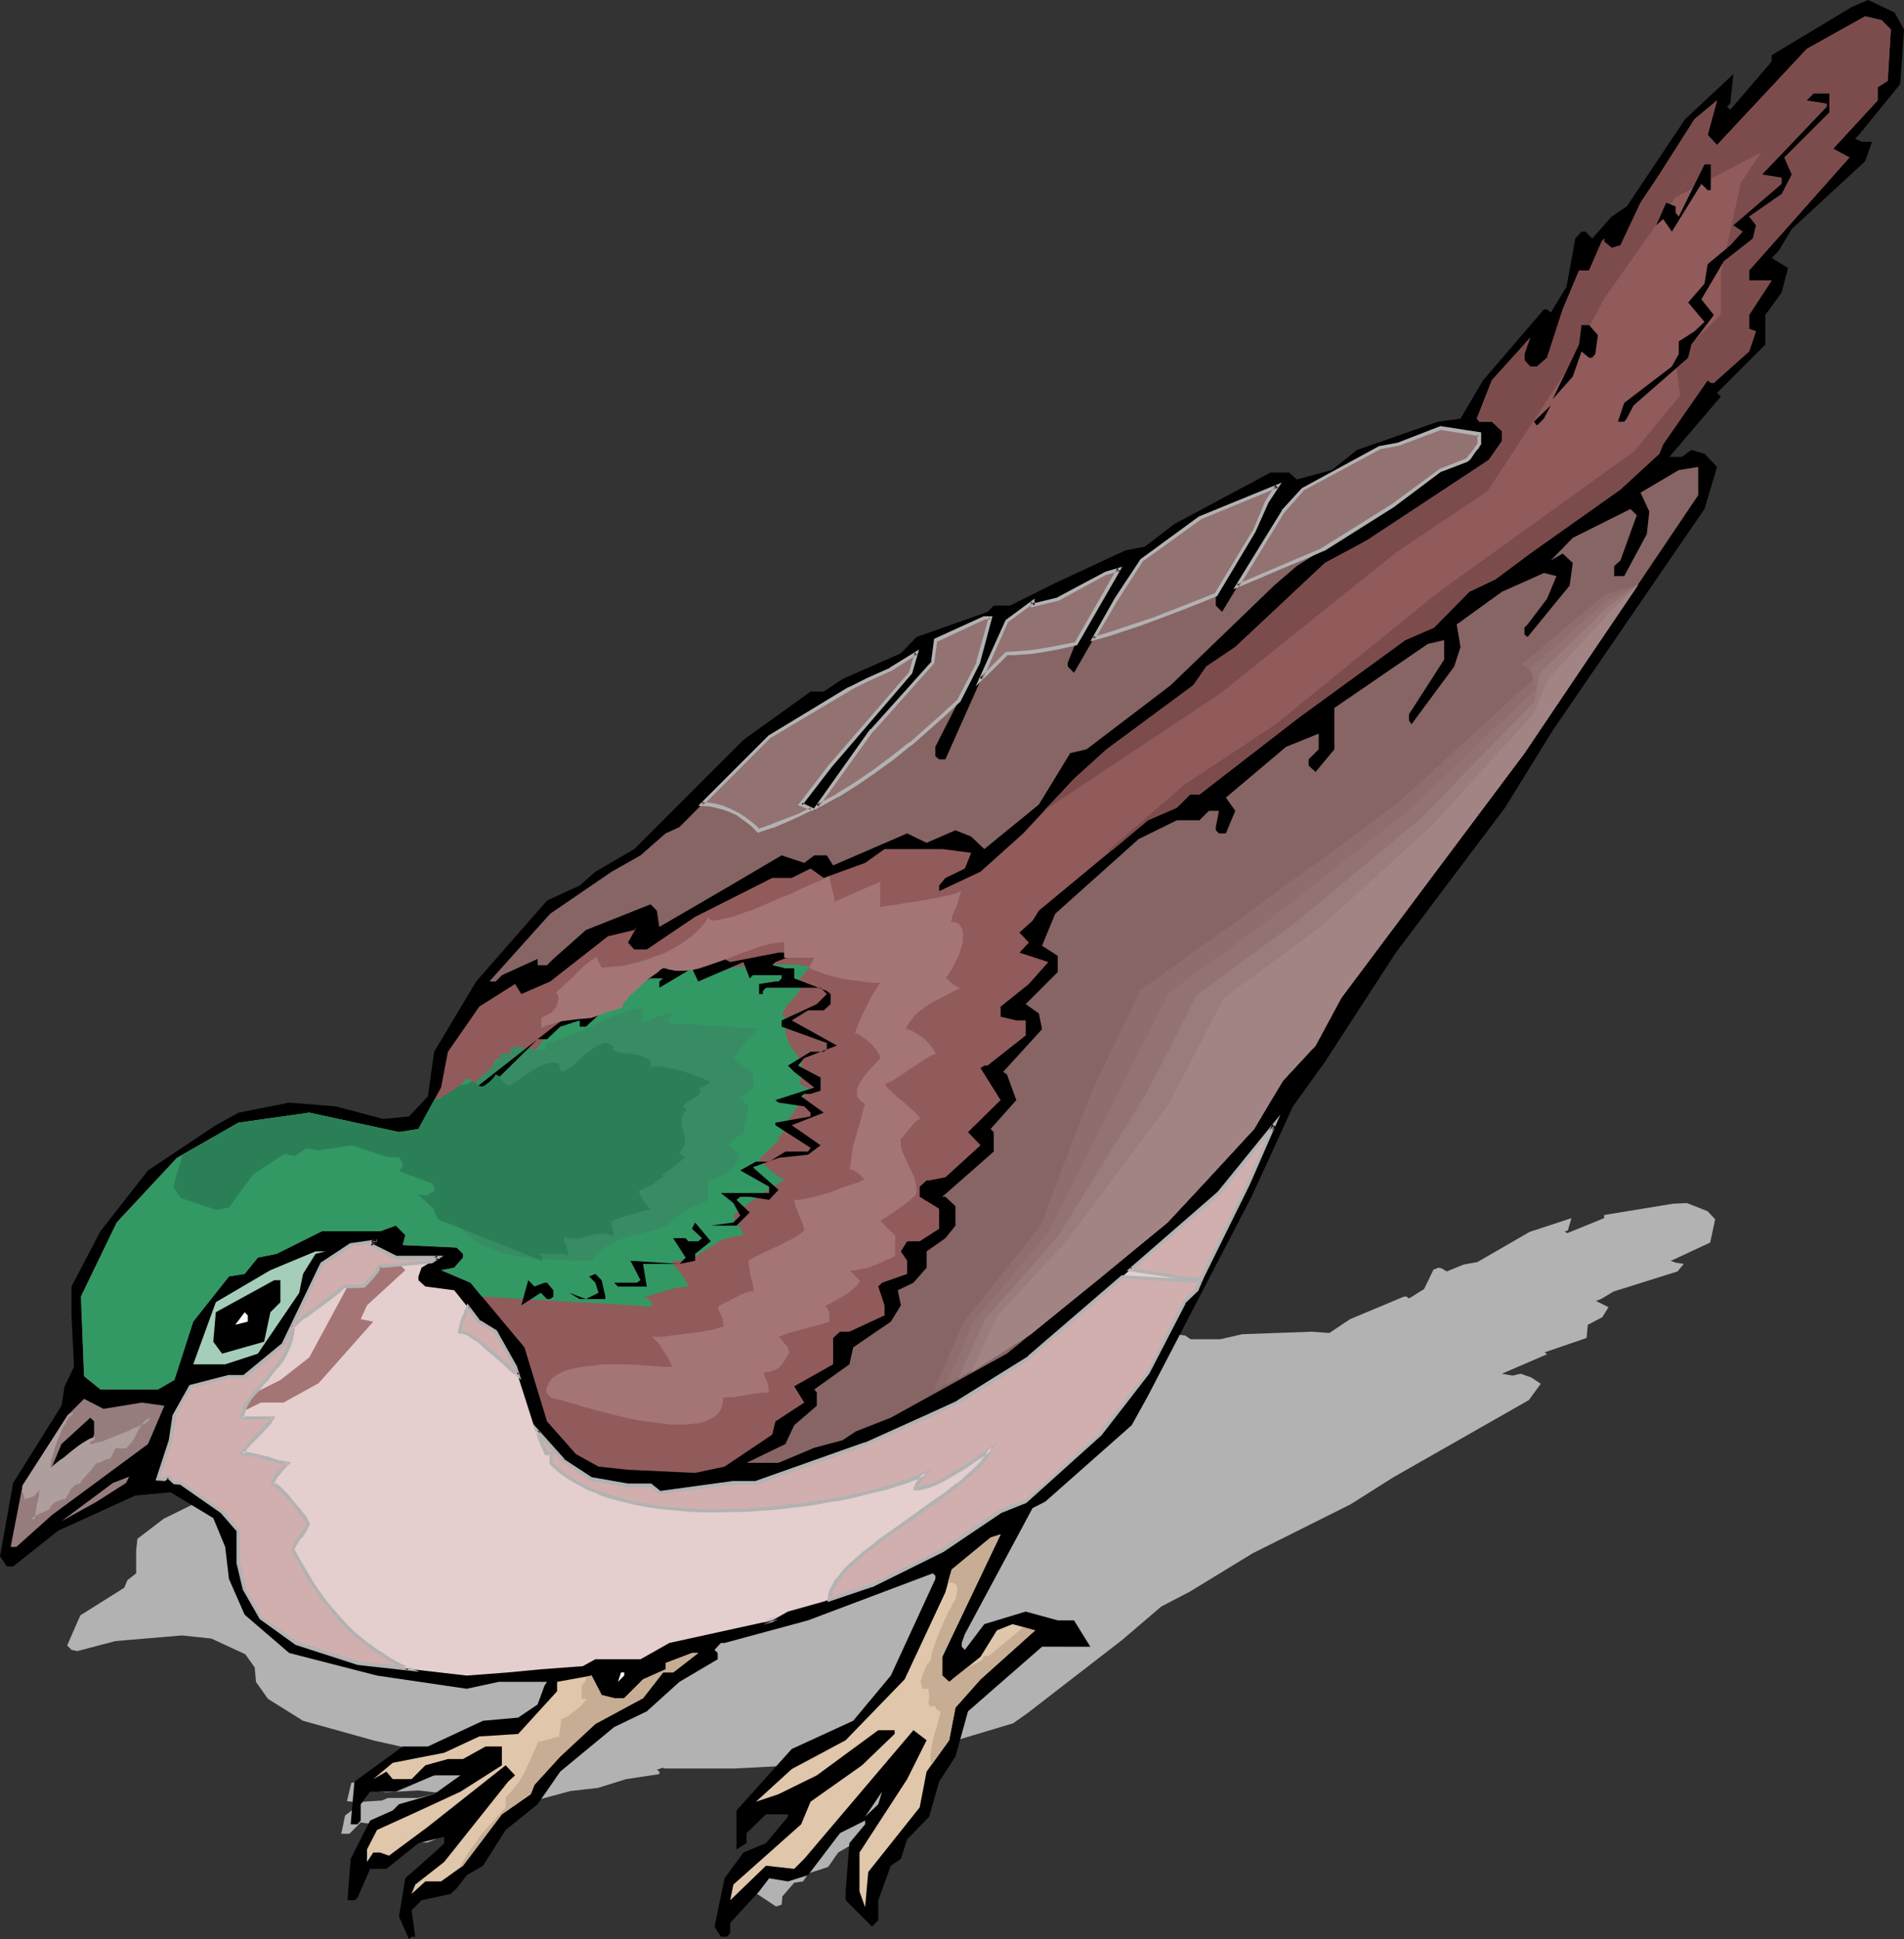
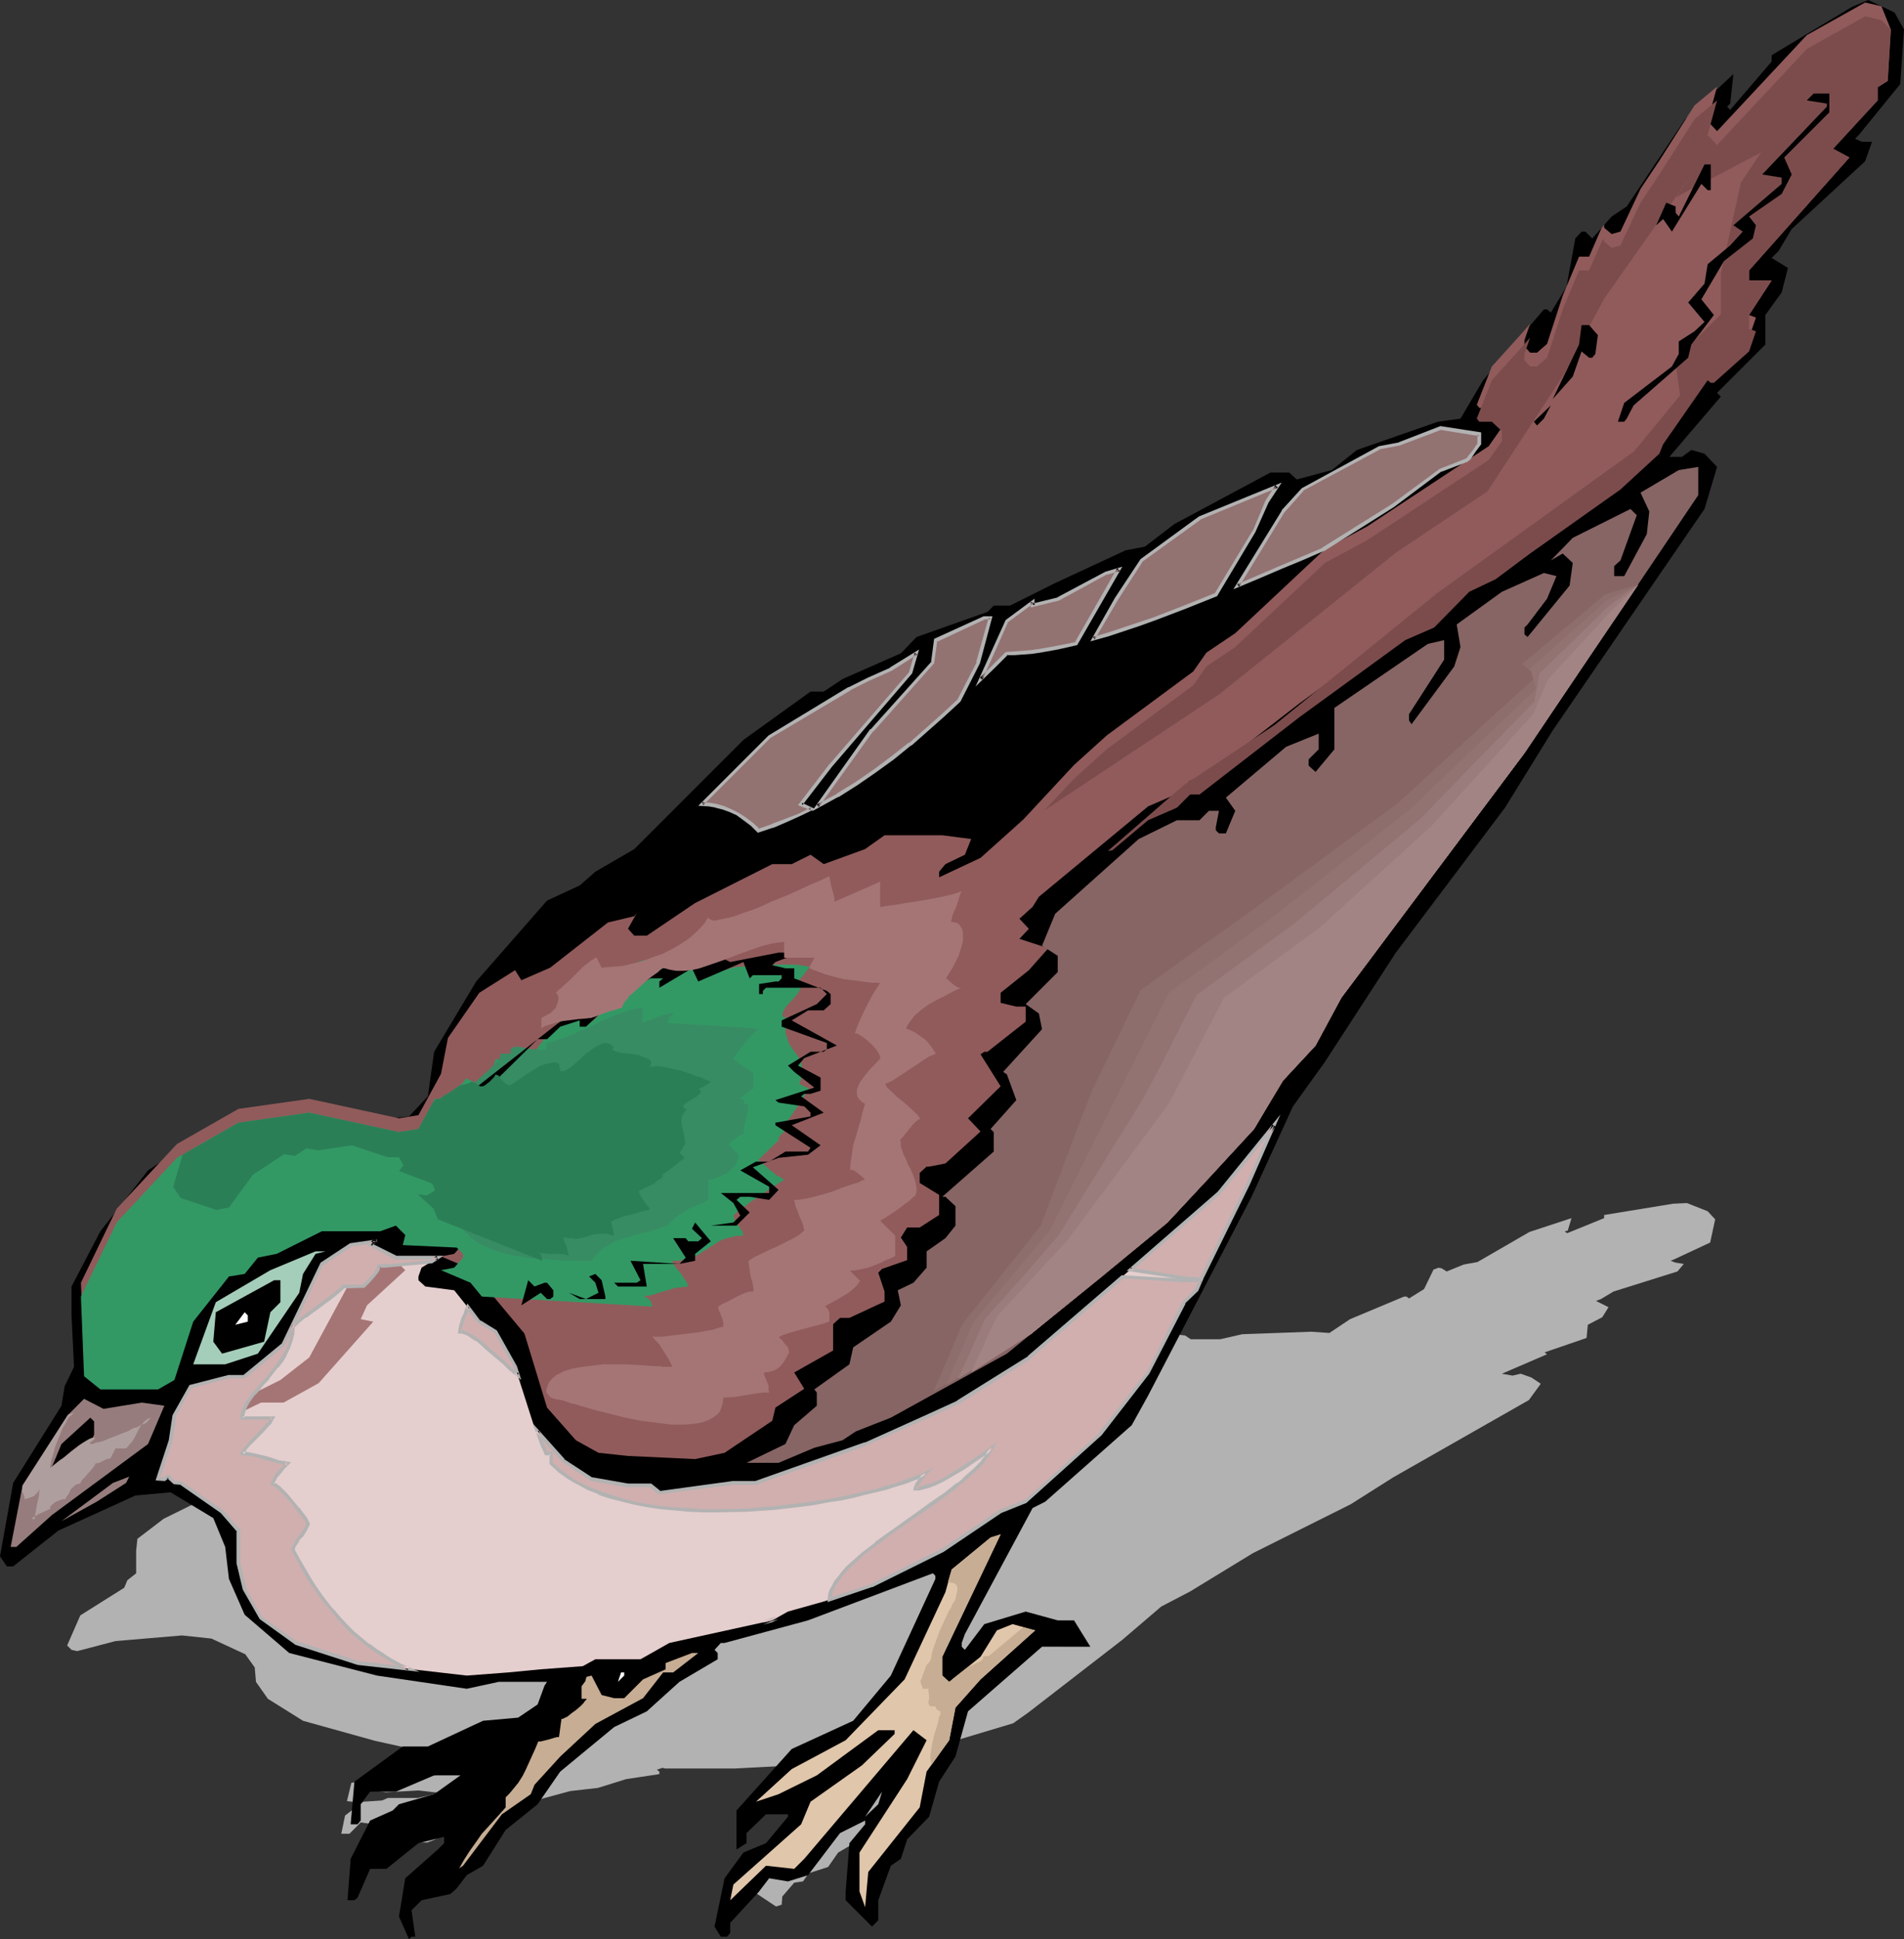
<svg xmlns="http://www.w3.org/2000/svg" xmlns:ns1="http://sodipodi.sourceforge.net/DTD/sodipodi-0.dtd" xmlns:ns2="http://www.inkscape.org/namespaces/inkscape" version="1.0" width="129.766mm" height="132.113mm" id="svg50" ns1:docname="Bird 184.wmf">
  <rect width="100%" height="100%" fill="#333333" stroke="none" />
  <ns1:namedview id="namedview50" pagecolor="#ffffff" bordercolor="#000000" borderopacity="0.25" ns2:showpageshadow="2" ns2:pageopacity="0.0" ns2:pagecheckerboard="0" ns2:deskcolor="#d1d1d1" ns2:document-units="mm" />
  <defs id="defs1">
    <pattern id="WMFhbasepattern" patternUnits="userSpaceOnUse" width="6" height="6" x="0" y="0" />
  </defs>
  <path style="fill:#b2b2b2;fill-opacity:1;fill-rule:evenodd;stroke:none" d="m 441.814,313.976 -1.293,5.979 -9.373,4.363 -0.808,0.323 1.293,0.485 2.101,0.323 -1.616,1.939 -16.483,5.171 -3.232,1.939 -1.293,0.485 3.232,1.616 -1.616,2.586 -3.717,1.939 -0.323,3.393 -10.827,3.717 0.646,0.485 -11.635,5.009 2.747,0.485 2.101,-0.485 2.747,0.97 2.424,1.616 -3.07,4.201 -34.906,19.876 -10.989,6.949 -25.21,12.604 -16.16,9.857 -7.434,3.878 -10.019,8.564 -24.24,18.745 -3.878,2.747 -19.392,5.817 -2.747,0.323 -15.675,11.796 -0.97,0.97 v 0.323 l 0.646,0.485 4.525,-2.262 7.918,-0.162 -1.939,3.232 h -1.454 v 0 0.323 l -0.162,0.485 -0.162,0.485 -0.323,0.485 -0.485,0.323 -0.485,0.323 -0.97,0.162 v 0.323 0.323 l -0.323,0.485 -0.162,0.485 -5.979,1.778 -3.07,4.525 -3.878,2.262 -2.586,3.717 -5.01,1.616 -1.454,2.101 -2.262,0.323 -3.07,3.555 -0.162,2.101 -1.454,0.485 -5.333,-3.555 0.162,-1.131 1.131,-5.171 3.717,-1.616 v -0.323 l -4.202,0.323 0.485,-0.323 0.485,-0.323 0.323,-0.808 0.162,-0.808 h 0.808 l 0.97,-0.162 0.97,-0.323 0.808,-0.323 0.646,-0.323 0.485,-0.485 0.323,-0.485 0.162,-0.485 h 1.293 1.293 v -0.323 -0.323 l 0.162,-0.485 0.162,-0.162 h 0.485 l 0.323,-0.162 v -0.323 l 0.162,-0.323 v -0.485 h 1.293 1.293 l 5.171,-6.464 v -4.04 h -1.778 l -2.101,-0.162 7.595,-6.625 0.162,-0.323 -0.646,-0.485 -27.472,1.454 h -18.099 l -0.646,-0.162 -1.454,0.485 0.646,0.485 v 0.646 l -8.565,1.293 -7.272,2.262 -7.11,0.808 -11.958,3.232 -5.333,2.909 -7.272,1.778 -5.171,3.232 -3.555,0.646 -2.262,0.97 -1.293,0.485 -6.464,-0.162 -2.101,0.808 0.485,2.909 h -0.808 l -0.646,0.162 -1.778,-2.747 1.778,-4.04 7.272,-2.262 1.293,-0.485 0.162,-0.646 -5.656,-0.162 -7.11,1.939 -3.555,-0.485 -2.909,2.909 h -0.808 -1.293 l 0.97,-4.686 4.686,-3.555 4.848,-0.323 1.454,-0.646 h 7.757 l 5.818,-1.293 -5.656,-0.646 -8.403,0.485 -5.494,-0.808 -2.262,1.131 -0.162,1.778 -0.646,0.323 -1.454,-0.162 1.131,-4.686 10.827,-2.262 5.494,0.808 11.958,-1.131 7.595,0.646 4.363,-0.808 1.454,-1.939 0.808,-0.323 -10.342,-1.454 -6.949,-0.162 -19.069,-4.201 -18.584,-5.171 -9.05,-5.656 -3.07,-4.363 -0.323,-3.717 -2.424,-3.393 -8.726,-4.04 -7.595,-0.808 -17.13,1.454 -9.858,2.586 -1.454,-0.323 -1.131,-1.131 3.394,-7.756 11.312,-7.11 0.808,-1.939 2.262,-1.778 v -5.817 l 0.323,-3.07 6.787,-5.171 10.827,-5.333 15.029,-2.909 5.01,-0.646 11.15,0.485 9.696,1.778 10.181,2.909 5.656,0.323 4.202,-1.454 1.939,-4.686 9.696,-6.625 15.998,-6.625 7.11,-0.808 3.555,-0.97 8.565,-1.131 24.563,-8.726 15.029,-3.232 2.586,0.323 4.525,-0.808 12.605,-0.97 3.555,-1.293 15.514,-0.646 1.454,-0.646 3.394,0.646 9.858,-1.131 15.352,-1.454 4.363,0.162 6.302,-1.454 21.331,-2.747 4.04,0.485 1.454,0.97 h 7.595 l 5.656,-1.293 17.776,-0.646 4.686,0.323 5.333,-3.555 13.898,-5.817 h 0.646 l 0.646,0.485 3.878,-2.424 2.424,-5.009 1.293,-0.485 0.808,0.162 1.293,0.808 4.363,-1.778 3.555,-0.646 13.413,-7.756 10.827,-3.555 -0.97,3.232 -0.808,0.162 0.646,0.485 9.534,-3.878 v -0.808 l 17.776,-2.909 3.555,-0.162 5.333,2.101 z" id="path1" />
  <path style="fill:#000000;fill-opacity:1;fill-rule:evenodd;stroke:none" d="m 490.455,7.595 -0.97,14.059 -10.666,13.089 -0.97,0.97 1.778,0.808 h 2.586 l -1.778,5.009 -18.907,17.452 -3.394,5.656 -1.778,1.778 4.202,2.585 -1.616,6.302 -4.202,5.817 v 7.595 l -12.443,12.443 0.97,0.97 -13.251,15.513 h 3.232 l 2.424,-1.778 3.394,0.97 3.232,3.393 -3.232,10.827 -39.107,57.042 -12.282,19.876 -28.118,37.328 -18.261,28.117 -8.242,11.473 -10.666,23.269 -26.664,51.225 -4.202,7.595 -22.301,19.714 -3.232,1.616 -17.453,32.48 -0.808,2.262 v 0.97 l 0.808,0.808 5.01,-6.625 10.666,-3.232 8.242,2.262 h 4.202 l 4.202,6.787 H 268.417 l -19.069,16.644 -3.232,11.635 -4.202,6.464 -2.586,9.049 -5.656,5.817 -1.616,5.009 -2.586,1.778 -3.232,8.888 v 5.171 l -1.616,1.616 -6.787,-6.787 v -2.262 l 0.97,-12.443 4.04,-4.848 v -0.97 l -6.464,3.232 -8.242,10.827 -5.171,1.616 -4.848,-0.808 -2.586,3.393 -7.434,8.08 v 2.585 l -0.808,0.97 h -1.616 l -1.616,-2.585 2.586,-12.443 4.848,-6.625 5.818,-2.424 5.656,-6.787 v -0.646 h -5.656 l -5.01,4.848 v 2.585 l -2.586,1.616 v -10.019 l 14.221,-15.836 15.837,-7.272 9.696,-11.635 11.474,-24.885 v -0.808 l -0.646,-0.646 -32.158,12.12 -21.493,5.817 h -0.97 l -1.616,1.778 0.808,0.808 v 1.616 l -9.858,5.817 -8.403,7.595 -8.403,4.04 -13.898,11.473 -5.818,8.403 -8.242,6.625 -5.818,9.211 -4.202,2.424 -2.586,3.393 -1.616,1.454 -7.434,1.616 -2.586,2.585 0.97,6.787 h -0.97 l -0.646,0.646 -2.586,-5.817 1.616,-9.857 8.403,-7.433 1.616,-1.616 v -1.616 l -6.626,1.616 -8.242,6.625 h -4.202 l -3.232,7.433 -0.808,0.646 h -1.778 l 0.808,-10.665 5.01,-9.857 5.818,-2.586 1.616,-1.616 9.05,-2.585 6.787,-4.848 h -6.787 l -9.858,4.201 h -6.626 l -2.424,3.232 v 4.201 l -0.808,0.97 h -1.778 l 0.97,-10.988 12.443,-9.049 h 6.464 l 14.221,-6.625 9.05,-0.808 5.01,-3.393 1.778,-4.848 0.646,-0.97 h -12.443 l -8.242,1.778 -23.109,-3.393 -22.624,-5.817 -11.474,-9.857 -4.04,-9.211 -0.97,-8.241 -3.07,-7.433 -10.989,-6.625 -9.05,0.808 -19.877,9.049 -11.635,9.211 H 1.778 L 0,400.752 3.394,381.845 15.837,361.969 l 0.808,-5.009 2.424,-5.009 -0.646,-13.251 v -7.433 l 7.434,-14.22 12.282,-15.675 17.453,-11.635 5.818,-3.232 13.09,-2.585 11.958,0.97 12.282,3.232 6.626,-0.646 4.848,-5.171 1.616,-11.473 10.827,-18.098 18.261,-20.846 8.403,-3.878 4.04,-3.555 10.019,-5.817 28.118,-28.117 17.291,-12.443 h 3.394 l 4.848,-3.232 15.029,-6.625 4.04,-4.201 18.261,-6.464 1.616,-1.616 h 4.202 l 11.635,-5.817 18.099,-8.403 5.01,-0.97 7.595,-5.817 24.725,-13.251 h 4.848 l 1.939,1.778 9.05,-2.424 6.464,-5.171 20.846,-7.272 5.818,-0.808 5.818,-9.857 15.675,-18.26 h 0.808 l 0.97,0.808 4.04,-6.625 2.262,-12.443 1.616,-1.778 h 0.97 l 1.778,1.778 5.01,-5.656 3.878,-2.585 15.029,-22.461 12.443,-11.635 -0.808,7.595 -0.808,0.808 0.808,0.808 10.666,-12.443 V 14.22 L 477.043,1.778 481.244,0 l 6.787,3.232 z" id="path2" />
-   <path style="fill:#915b5b;fill-opacity:1;fill-rule:evenodd;stroke:none" d="m 487.062,7.595 -0.808,13.251 -2.586,1.616 v 3.393 l -11.474,12.443 4.202,2.262 -25.856,29.087 v 2.585 h 5.818 l -5.818,8.888 v 3.555 l 1.778,0.646 -1.778,5.171 -9.05,8.08 h -0.808 l -0.808,-0.646 -11.474,16.483 -0.97,2.424 -10.019,9.211 -23.27,16.483 -8.888,6.625 -6.787,3.232 -9.05,9.211 -7.434,3.232 -27.31,19.876 -25.694,19.876 h -2.424 l -3.394,3.393 -7.434,3.232 -28.118,23.269 -1.616,2.586 -3.394,3.07 2.424,2.586 -2.424,2.585 7.434,2.424 -5.01,5.656 -7.272,5.817 v 2.585 l 4.04,0.97 h 2.424 v 3.878 l -9.858,7.756 h -0.808 l -0.97,0.646 5.171,8.241 -8.403,8.241 3.232,3.393 -9.05,8.241 -4.202,0.808 h -0.646 l -1.778,1.616 v 2.586 l 5.01,3.07 v 5.171 l -5.01,3.232 h -3.232 l -1.616,2.585 1.616,2.424 v 3.393 l -6.464,2.262 -0.97,0.97 1.616,4.848 v 2.586 l -9.05,4.201 h -2.424 l -1.778,1.616 v 6.787 l -10.019,5.656 2.586,4.201 -7.434,4.848 -0.808,3.393 -12.282,8.241 -7.595,1.616 -17.291,-0.808 -7.595,-0.808 -5.818,-3.232 -7.434,-8.403 -5.818,-19.068 -13.898,-16.644 -7.595,-3.232 3.394,-0.646 2.262,-2.586 v -0.97 l -1.616,-1.616 -13.898,-0.646 0.646,-2.586 -2.424,-2.424 -4.04,1.454 H 82.901 l -11.635,5.817 -4.848,0.97 -3.394,4.201 -4.04,0.646 -9.211,11.635 -4.848,15.028 -4.202,2.424 H 25.856 l -4.202,-3.393 -0.808,-20.522 9.211,-19.068 15.514,-16.644 15.837,-9.049 18.261,-2.586 23.109,5.009 5.01,-0.808 5.818,-10.665 1.778,-9.211 8.08,-11.635 9.211,-5.817 1.616,2.585 7.434,-3.232 14.867,-11.635 6.787,-1.616 0.646,-0.808 -2.262,4.04 1.616,1.778 h 3.232 l 12.443,-8.403 19.877,-10.019 h 5.01 l 4.848,-2.424 3.394,2.424 10.666,-3.878 5.01,-3.555 h 14.867 l 7.434,0.97 -1.616,4.04 -5.01,2.424 -1.616,1.939 v 1.454 l 10.666,-5.009 10.989,-9.857 13.09,-14.059 8.403,-7.595 22.301,-16.483 3.394,-4.848 7.434,-5.009 23.109,-21.654 10.827,-5.817 31.35,-20.684 3.394,-4.848 v -2.585 l -2.586,-2.424 h -3.232 l -0.646,-0.808 3.878,-9.857 7.595,-8.403 2.262,-2.585 -1.454,4.201 v 1.616 l 1.454,1.616 h 1.778 l 2.586,-2.262 4.04,-12.443 4.202,-10.019 h 2.586 l 3.232,-7.433 0.646,-0.808 v 0.808 l 1.939,1.616 2.262,-0.646 5.171,-10.988 4.848,-7.272 9.05,-14.22 5.818,-4.848 -2.424,8.888 2.424,2.585 23.109,-24.724 15.029,-8.403 4.202,0.97 z" id="path3" />
+   <path style="fill:#915b5b;fill-opacity:1;fill-rule:evenodd;stroke:none" d="m 487.062,7.595 -0.808,13.251 -2.586,1.616 v 3.393 l -11.474,12.443 4.202,2.262 -25.856,29.087 v 2.585 h 5.818 l -5.818,8.888 l 1.778,0.646 -1.778,5.171 -9.05,8.08 h -0.808 l -0.808,-0.646 -11.474,16.483 -0.97,2.424 -10.019,9.211 -23.27,16.483 -8.888,6.625 -6.787,3.232 -9.05,9.211 -7.434,3.232 -27.31,19.876 -25.694,19.876 h -2.424 l -3.394,3.393 -7.434,3.232 -28.118,23.269 -1.616,2.586 -3.394,3.07 2.424,2.586 -2.424,2.585 7.434,2.424 -5.01,5.656 -7.272,5.817 v 2.585 l 4.04,0.97 h 2.424 v 3.878 l -9.858,7.756 h -0.808 l -0.97,0.646 5.171,8.241 -8.403,8.241 3.232,3.393 -9.05,8.241 -4.202,0.808 h -0.646 l -1.778,1.616 v 2.586 l 5.01,3.07 v 5.171 l -5.01,3.232 h -3.232 l -1.616,2.585 1.616,2.424 v 3.393 l -6.464,2.262 -0.97,0.97 1.616,4.848 v 2.586 l -9.05,4.201 h -2.424 l -1.778,1.616 v 6.787 l -10.019,5.656 2.586,4.201 -7.434,4.848 -0.808,3.393 -12.282,8.241 -7.595,1.616 -17.291,-0.808 -7.595,-0.808 -5.818,-3.232 -7.434,-8.403 -5.818,-19.068 -13.898,-16.644 -7.595,-3.232 3.394,-0.646 2.262,-2.586 v -0.97 l -1.616,-1.616 -13.898,-0.646 0.646,-2.586 -2.424,-2.424 -4.04,1.454 H 82.901 l -11.635,5.817 -4.848,0.97 -3.394,4.201 -4.04,0.646 -9.211,11.635 -4.848,15.028 -4.202,2.424 H 25.856 l -4.202,-3.393 -0.808,-20.522 9.211,-19.068 15.514,-16.644 15.837,-9.049 18.261,-2.586 23.109,5.009 5.01,-0.808 5.818,-10.665 1.778,-9.211 8.08,-11.635 9.211,-5.817 1.616,2.585 7.434,-3.232 14.867,-11.635 6.787,-1.616 0.646,-0.808 -2.262,4.04 1.616,1.778 h 3.232 l 12.443,-8.403 19.877,-10.019 h 5.01 l 4.848,-2.424 3.394,2.424 10.666,-3.878 5.01,-3.555 h 14.867 l 7.434,0.97 -1.616,4.04 -5.01,2.424 -1.616,1.939 v 1.454 l 10.666,-5.009 10.989,-9.857 13.09,-14.059 8.403,-7.595 22.301,-16.483 3.394,-4.848 7.434,-5.009 23.109,-21.654 10.827,-5.817 31.35,-20.684 3.394,-4.848 v -2.585 l -2.586,-2.424 h -3.232 l -0.646,-0.808 3.878,-9.857 7.595,-8.403 2.262,-2.585 -1.454,4.201 v 1.616 l 1.454,1.616 h 1.778 l 2.586,-2.262 4.04,-12.443 4.202,-10.019 h 2.586 l 3.232,-7.433 0.646,-0.808 v 0.808 l 1.939,1.616 2.262,-0.646 5.171,-10.988 4.848,-7.272 9.05,-14.22 5.818,-4.848 -2.424,8.888 2.424,2.585 23.109,-24.724 15.029,-8.403 4.202,0.97 z" id="path3" />
  <path style="fill:#7c4c4c;fill-opacity:1;fill-rule:evenodd;stroke:none" d="m 268.902,208.779 45.248,-30.056 45.571,-36.52 23.432,-15.675 19.554,-29.895 10.504,-19.714 24.725,-35.066 -6.464,9.049 22.139,-11.635 -5.171,7.756 -5.171,23.431 v 10.504 l -11.797,11.635 1.293,9.211 -11.797,14.382 -50.742,36.52 -41.854,33.935 -23.432,15.513 -19.554,16.967 1.131,-0.162 9.211,-7.756 7.434,-3.232 3.394,-3.393 h 2.424 l 25.694,-19.876 27.31,-19.876 7.434,-3.232 9.05,-9.211 6.787,-3.232 8.888,-6.625 23.27,-16.483 10.019,-9.211 0.97,-2.424 11.474,-16.483 0.808,0.646 h 0.808 l 9.05,-8.08 1.778,-5.171 -1.778,-0.646 v -3.555 l 5.818,-8.888 h -5.818 v -2.585 l 25.856,-29.087 -4.202,-2.262 11.474,-12.443 v -3.393 l 2.586,-1.616 0.808,-13.251 -2.424,-2.424 -4.202,-0.97 -15.029,8.403 -23.109,24.724 -2.424,-2.585 2.424,-8.888 -5.818,4.848 -9.05,14.22 -4.848,7.272 -5.171,10.988 -2.262,0.646 -1.939,-1.616 v -0.808 l -0.646,0.808 -3.232,7.433 h -2.586 l -4.202,10.019 -4.04,12.443 -2.586,2.262 h -1.778 l -1.454,-1.616 v -1.616 l 1.454,-4.201 -2.262,2.585 -7.595,8.403 -3.878,9.857 0.646,0.808 h 3.232 l 2.586,2.424 v 2.585 l -3.394,4.848 -31.35,20.684 -10.827,5.817 -23.109,21.654 -7.434,5.009 -3.394,4.848 -22.301,16.483 -8.403,7.595 z" id="path4" />
  <path style="fill:#329965;fill-opacity:1;fill-rule:evenodd;stroke:none" d="m 124.109,333.852 43.955,2.586 -0.162,-0.485 -0.162,-0.485 -0.162,-0.485 -0.323,-0.323 -0.485,-0.323 -0.323,-0.323 -0.485,-0.162 h -0.485 l 0.97,-0.162 1.293,-0.162 1.454,-0.485 1.616,-0.485 3.232,-0.97 1.616,-0.162 1.616,-0.162 -0.162,-0.323 v -0.323 l -0.485,-0.808 -0.646,-0.97 -0.646,-0.97 -0.808,-0.97 -0.646,-0.808 -0.485,-0.808 -0.162,-0.323 v -0.323 h 1.616 l 1.454,-0.323 1.293,-0.323 2.101,-0.808 0.97,-0.646 1.778,-1.131 1.778,-1.131 0.97,-0.646 0.97,-0.485 1.131,-0.323 1.293,-0.323 1.293,-0.323 h 1.616 l -0.162,-0.646 -0.162,-0.485 -0.97,-1.454 -0.97,-1.454 -0.162,-0.646 -0.162,-0.485 1.131,-1.131 1.454,-0.97 1.616,-1.293 1.778,-1.131 3.717,-2.585 1.778,-1.131 1.616,-0.97 -0.97,-0.646 -0.97,-0.485 -1.778,-1.454 -1.616,-1.454 -0.646,-0.646 -0.646,-0.485 5.333,-5.171 -0.162,-0.162 v -0.162 -0.162 l 0.162,-0.162 0.162,-0.323 0.323,-0.323 0.646,-0.646 0.485,-0.808 0.323,-0.646 v -0.162 -0.162 l -0.323,-0.162 -0.323,-0.162 0.97,-0.97 0.97,-1.293 1.778,-2.747 0.808,-1.293 0.808,-1.131 0.646,-0.97 0.485,-0.646 -2.586,-1.293 0.485,-1.293 0.323,-1.293 v -1.131 l -0.162,-1.131 -0.323,-0.97 -0.485,-0.97 -1.131,-1.616 -1.293,-1.778 -0.323,-0.97 -0.323,-0.97 -0.323,-0.97 v -1.131 l 0.323,-1.293 0.646,-1.454 h -0.646 l -0.646,-0.162 -0.323,-0.162 v -0.162 l -0.162,-0.323 0.162,-0.646 0.323,-0.646 0.485,-0.808 2.909,-3.232 0.485,-0.808 0.323,-0.646 0.162,-0.646 -0.162,-0.162 -0.162,-0.323 h -0.162 l -0.808,-0.323 h -0.485 l 0.485,-0.162 0.485,-0.323 0.485,-0.485 0.485,-0.485 0.97,-1.293 0.97,-1.131 v -0.162 l -0.162,-0.162 h -0.485 l -0.323,-0.162 h -0.646 l -0.646,-0.162 -1.616,-0.162 h -1.778 -2.101 -2.262 -2.262 l -2.424,0.323 -2.262,0.162 -2.101,0.162 -1.778,0.485 -1.616,0.485 -0.646,0.162 -0.646,0.323 -0.485,0.162 -0.323,0.323 -0.162,0.323 -0.162,0.485 0.323,-0.808 0.323,-0.485 v -0.646 -0.485 l -0.162,-0.323 -0.162,-0.323 -0.323,-0.323 -0.323,-0.162 -0.97,-0.323 h -1.131 -1.293 -1.454 l -3.232,0.485 -3.07,0.646 -1.293,0.162 -1.293,0.162 h -0.97 l -0.485,-0.162 v -1.293 l -0.808,-0.323 -0.646,-0.162 -0.808,-0.162 -0.646,0.162 -0.485,0.162 -0.646,0.323 -1.293,0.808 -0.97,0.97 -1.131,1.454 -0.97,1.454 -1.939,3.232 -0.97,1.616 -0.97,1.616 -0.97,1.454 -0.808,1.131 -0.97,0.97 -0.97,0.646 -0.323,0.162 h -0.646 l -1.293,-2.586 -1.131,0.162 -1.293,0.323 -1.131,0.485 -1.131,0.808 -0.97,0.808 -1.131,0.97 -1.939,2.101 -1.939,2.424 -0.97,1.293 -0.808,1.131 -0.97,1.131 -0.646,0.97 -0.808,0.97 -0.808,0.808 -0.97,-0.162 -0.97,-0.162 -1.778,-0.97 -0.808,-0.485 -0.808,-0.485 -0.646,-0.162 -0.485,-0.162 v 0.323 l -0.162,0.323 -0.323,0.808 -0.485,1.131 -0.485,1.131 -0.646,1.131 -0.646,0.808 -0.646,0.646 -0.323,0.162 h -0.162 l -1.131,-0.162 -0.97,-0.485 -0.97,-0.485 -0.485,-0.162 h -0.323 l -0.162,0.323 -0.162,0.323 -0.646,0.646 -0.808,0.646 -0.97,0.646 -1.131,0.808 -1.131,0.646 -0.97,0.646 -0.646,0.485 h -1.293 l -4.202,7.756 -5.01,0.808 -23.109,-5.009 -18.261,2.586 -15.837,9.049 -15.514,16.644 -9.211,19.068 0.808,20.522 4.202,3.393 h 14.867 l 4.202,-2.424 4.848,-15.028 9.211,-11.635 4.04,-0.646 3.394,-4.201 4.848,-0.97 11.635,-5.817 h 15.029 l 4.04,-1.454 2.424,2.424 -0.646,2.586 13.898,0.646 1.616,1.616 v 0.97 l -2.262,2.586 -3.394,0.646 7.595,3.232 z" id="path5" />
  <path style="fill:#388c63;fill-opacity:1;fill-rule:evenodd;stroke:none" d="m 144.632,267.437 0.97,-0.323 1.131,-0.485 1.293,-0.485 1.293,-0.646 2.747,-1.131 2.909,-1.454 2.909,-1.293 2.747,-0.97 1.454,-0.485 1.131,-0.323 1.131,-0.162 1.131,-0.162 v 3.878 l 0.97,-0.485 1.131,-0.323 2.424,-0.97 2.424,-0.646 1.131,-0.162 h 0.97 -0.485 l -0.485,0.162 -0.323,0.323 -0.485,0.323 -0.323,0.323 -0.162,0.646 -0.162,0.323 -0.162,0.485 23.432,1.454 -0.485,0.485 -0.808,0.808 -0.97,0.97 -0.97,1.131 -1.778,2.262 -0.808,1.131 -0.646,0.97 1.131,0.97 1.454,0.97 1.454,0.97 0.646,0.485 0.485,0.485 v 3.878 l -0.485,0.162 -0.485,0.323 -0.97,0.808 -0.97,0.808 -0.485,0.323 -0.485,0.162 h 0.485 0.323 l 0.323,0.162 0.162,0.162 0.162,0.323 v 0.162 0.323 l 0.485,0.162 h 0.323 0.323 l -0.162,1.939 -0.485,2.101 -0.485,1.778 -0.162,2.101 h -0.485 l -0.646,0.323 -1.293,0.97 -0.485,0.323 -0.485,0.485 -0.323,0.323 h -0.162 l 2.586,2.747 v 0.646 l -0.162,0.808 -0.323,0.646 -0.323,0.485 -0.97,1.131 -1.131,0.97 -1.293,0.646 -1.293,0.646 -1.131,0.323 -1.131,0.162 v 5.171 l -1.131,0.646 -1.454,0.646 -1.616,0.646 -1.616,0.808 -1.454,0.97 -1.293,0.97 -1.131,0.97 -0.485,0.485 -0.323,0.485 -2.424,0.808 -2.747,0.808 -5.494,1.454 -2.747,0.97 -1.131,0.646 -1.131,0.646 -1.131,0.646 -0.97,0.97 -0.97,0.97 -0.808,1.131 h -3.07 -2.747 l -2.747,-0.162 -2.424,-0.162 -2.424,-0.162 -2.262,-0.162 -2.101,-0.323 -2.101,-0.323 -1.939,-0.485 -1.616,-0.323 -1.778,-0.646 -1.454,-0.646 -1.454,-0.646 -1.293,-0.646 -1.293,-0.97 -0.97,-0.808 -1.131,-1.131 -0.97,-1.131 -0.808,-1.131 -0.646,-1.293 -0.646,-1.454 -0.646,-1.616 -0.646,-1.616 -0.323,-1.778 -0.485,-1.939 -0.323,-1.939 -0.162,-2.101 -0.323,-2.424 -0.162,-2.424 v -2.424 l -0.162,-2.747 v -2.909 l 1.939,-2.101 1.939,-2.262 0.97,-0.97 0.97,-0.97 0.97,-0.808 0.97,-0.646 0.323,-0.485 0.323,-0.485 1.131,-1.131 1.293,-1.131 1.454,-1.293 1.293,-1.293 1.131,-1.131 0.808,-1.131 0.162,-0.485 v -0.485 h 2.586 v -1.293 l 0.323,-0.162 0.323,-0.162 0.485,-0.162 h 0.646 l 1.293,0.162 1.454,0.323 1.454,0.162 1.293,0.162 h 0.646 0.485 l 0.485,-0.162 0.323,-0.162 v -1.293 z" id="path6" />
  <path style="fill:#000000;fill-opacity:1;fill-rule:evenodd;stroke:none" d="m 471.225,28.925 -11.635,11.635 1.939,4.363 -2.586,5.009 -8.403,5.817 1.778,2.262 -0.808,3.393 -7.434,5.817 -5.818,9.857 3.232,4.04 -5.818,7.595 -0.808,3.393 -14.059,12.281 -1.778,3.393 -0.646,0.808 h -1.616 l 1.616,-4.848 12.282,-9.372 1.778,-3.232 v -3.232 l 4.04,-2.585 2.586,-2.424 -4.202,-5.009 4.202,-4.848 0.808,-5.009 5.818,-4.848 3.232,-3.555 -2.424,-1.616 12.443,-10.665 v -1.616 l -5.01,-0.808 16.645,-17.452 v -0.808 l -5.171,-0.808 1.778,-1.778 h 4.04 z" id="path7" />
  <path style="fill:#000000;fill-opacity:1;fill-rule:evenodd;stroke:none" d="m 440.683,48.963 h -0.808 l -1.616,-1.616 -7.595,12.281 -2.262,-3.232 -1.778,1.616 2.586,-5.817 2.424,0.97 v 1.616 l 0.808,0.97 6.626,-13.412 h 1.616 z" id="path8" />
  <path style="fill:#000000;fill-opacity:1;fill-rule:evenodd;stroke:none" d="m 411.595,86.291 -0.646,4.848 -0.808,0.97 h -0.808 l -1.939,-1.616 -2.262,6.464 -5.171,5.817 6.787,-14.059 0.646,-5.009 h 1.939 z" id="path9" />
  <path style="fill:#000000;fill-opacity:1;fill-rule:evenodd;stroke:none" d="m 395.92,109.56 -0.808,-0.97 4.363,-4.201 -1.778,3.393 z" id="path10" />
-   <path style="fill:#876565;fill-opacity:1;fill-rule:evenodd;stroke:none" d="m 381.052,115.378 -3.394,3.07 -6.626,2.586 -12.282,9.049 -24.725,15.675 -5.818,5.009 -26.664,25.693 -21.654,16.483 -4.202,0.97 -8.08,13.251 -14.059,11.473 -3.394,-3.232 -4.04,-1.616 -7.434,3.232 -5.01,-2.424 -19.069,8.241 -1.616,-2.585 h -3.232 l -2.586,1.939 -5.818,-1.939 -15.675,9.211 -15.837,9.211 -0.646,-4.201 -1.616,-1.616 -16.645,6.625 -8.403,7.433 -1.616,1.616 h -2.424 v -1.616 l -9.211,4.201 -1.616,1.616 h -1.616 l 15.675,-17.452 15.837,-10.827 7.434,-4.201 6.464,-5.656 3.555,-1.616 23.109,-23.269 20.685,-12.281 4.848,-2.586 5.818,-2.585 6.626,-4.04 -1.454,5.009 -20.685,23.916 -7.595,10.019 3.394,1.616 14.867,-20.684 15.675,-17.452 0.646,-5.817 12.605,-5.817 h 1.616 l -3.232,11.635 -10.989,21.654 v 2.424 l 0.97,0.808 h 1.616 l 15.837,-35.551 6.626,-5.009 v 0.97 l 6.464,-1.778 12.605,-6.625 3.232,-0.97 -11.635,20.038 -1.616,4.04 v 0.97 l 1.616,1.616 10.989,-19.068 6.464,-9.857 14.867,-10.988 19.877,-8.08 -2.424,3.878 -3.394,7.756 -9.858,16.321 v 2.747 l 1.616,1.616 15.675,-25.855 5.01,-5.656 19.877,-10.665 5.01,-0.97 10.666,-4.201 10.019,1.616 z" id="path11" />
  <path style="fill:#876565;fill-opacity:1;fill-rule:evenodd;stroke:none" d="m 392.688,193.912 -47.187,63.021 -6.626,12.281 -8.403,9.049 -7.434,12.443 -22.301,24.077 -41.37,33.773 -29.896,16.483 -9.05,3.555 -3.394,2.262 -7.272,1.939 -9.211,3.878 h -8.242 l 10.019,-4.848 2.262,-4.848 5.818,-5.009 v -3.393 l -0.646,-0.808 9.05,-6.464 0.97,-4.363 9.696,-6.625 2.586,-4.201 -0.808,-3.878 4.04,-1.939 3.394,-3.878 v -4.201 l 4.848,-3.393 2.586,-3.232 v -5.009 l -2.586,-2.424 h -0.808 l 13.251,-11.635 v -5.009 l -0.808,-0.808 6.626,-7.433 -2.424,-6.625 -0.97,-0.646 10.019,-10.988 -0.808,-4.04 -3.394,-2.424 8.242,-8.241 v -4.201 l -4.04,-2.586 3.394,-8.241 21.493,-19.23 9.858,-4.848 h 5.818 l 2.424,-2.424 h 2.586 l -0.808,4.201 v 0.808 l 0.808,0.808 h 1.778 l 2.424,-5.817 -2.424,-3.393 15.514,-13.089 8.403,-3.393 v 4.04 l -2.586,2.586 v 1.616 l 1.778,1.616 4.848,-5.817 v -10.665 l 24.078,-16.483 4.202,-0.97 v 5.009 l -9.05,14.059 v 1.616 l 0.646,0.97 10.989,-14.867 1.616,-5.009 -0.97,-5.817 11.635,-8.403 10.827,-4.848 3.232,0.808 -2.424,5.817 -5.01,6.625 -0.808,0.808 v 1.778 l 0.808,0.646 10.827,-13.251 0.808,-5.817 -2.586,-2.424 -3.07,1.778 5.656,-5.817 14.867,-7.433 1.616,1.616 -4.202,11.635 -1.616,1.454 v 2.585 h 2.586 l 5.818,-10.827 0.646,-5.817 -2.262,-4.848 9.858,-5.817 5.01,-0.808 v 7.272 z" id="path12" />
  <path style="fill:#000000;fill-opacity:1;fill-rule:evenodd;stroke:none" d="m 203.939,246.107 -4.202,1.616 -0.808,0.808 3.394,0.808 h 2.262 v 2.586 l 8.403,3.232 0.97,0.808 v 2.586 l -1.778,1.616 h -4.04 l -4.202,2.586 11.635,6.464 -8.403,3.232 -1.616,1.939 5.818,3.07 v 3.393 l -2.586,0.808 h -1.616 l -0.808,0.646 5.818,4.201 -8.242,3.232 7.434,5.171 -3.232,2.424 -7.595,0.808 -6.626,2.424 6.626,5.817 -2.424,2.585 -5.01,-0.808 h -2.424 l -0.97,0.808 3.394,3.232 -3.394,3.393 h -6.626 l 5.818,-0.808 1.778,-1.778 -1.778,-3.232 -3.232,-2.585 h 12.443 v -1.616 l -7.434,-4.201 4.04,-2.262 h 3.394 l 4.202,-2.586 h 5.818 l 0.646,-0.97 -9.05,-5.817 v -0.646 l 9.05,-1.616 v -0.97 l -1.616,-1.616 -6.626,-0.97 -0.808,-0.646 10.019,-3.232 -5.171,-4.04 -1.616,-1.616 5.818,-3.555 h 3.394 l 0.808,-0.646 v -1.616 l -11.635,-4.201 v -1.616 l 9.05,-4.201 2.586,-2.586 -1.616,-1.616 h -14.059 l -0.808,0.808 v 0.808 h -0.97 v -2.585 l 4.202,-0.646 h 0.808 l 0.808,-0.808 v -0.808 h -7.434 l -0.808,0.808 -1.616,-4.201 -11.635,5.009 -1.616,-3.393 -8.403,5.009 v -1.616 l 0.97,-0.808 h -3.232 l -7.595,4.04 -9.05,8.403 h -1.616 v -1.616 l -5.01,1.616 -3.394,3.232 h -2.424 l -10.827,10.665 -5.01,3.393 -3.394,5.817 h -1.616 v -3.555 l 28.28,-22.138 26.502,-13.251 11.635,-1.616 0.808,-0.808 3.232,1.616 12.443,-2.424 h 2.424 z" id="path13" />
  <path style="fill:#e5cece;fill-opacity:1;fill-rule:evenodd;stroke:none" d="m 308.171,332.236 -3.232,3.07 -9.211,18.26 -12.282,15.836 -19.23,17.29 -6.464,2.585 -15.029,10.019 -18.099,8.888 -12.443,4.201 -9.211,2.585 -4.04,2.262 -26.502,5.817 -7.434,4.201 h -11.635 l -3.232,1.778 -10.827,0.808 -8.403,0.808 -10.666,0.808 -28.118,-3.232 -15.837,-5.171 -9.05,-6.464 -4.202,-7.433 -1.616,-6.787 v -8.241 l -4.202,-4.848 -10.666,-7.433 h -1.616 l -1.616,-1.616 -0.97,0.646 h -1.616 l 3.232,-10.019 0.97,-6.464 4.202,-7.433 9.858,-2.586 h 4.04 l 10.019,-8.241 9.858,-20.684 7.434,-4.848 6.787,-0.97 h -0.97 l -0.808,0.97 6.626,3.232 h 10.827 l -4.202,2.586 -0.808,2.262 v 0.97 l 1.778,1.616 7.434,0.97 6.464,8.08 4.202,2.585 5.01,9.049 5.01,15.675 7.434,8.403 7.272,4.848 9.373,1.616 h 5.818 l 2.262,1.778 19.069,-2.424 h 5.818 l 28.118,-10.019 16.483,-7.433 7.434,-3.232 18.261,-11.635 48.965,-42.337 14.221,-17.452 -6.787,15.19 z" id="path14" />
  <path style="fill:#000000;fill-opacity:1;fill-rule:evenodd;stroke:none" d="m 179.053,322.864 v 1.778 l -4.04,0.808 h -9.373 l 0.97,5.817 h -7.434 l -0.97,-0.97 h 5.818 l 0.97,-0.646 -2.586,-5.009 12.605,0.808 1.616,-1.616 -3.232,-5.009 h 3.232 l 0.646,0.808 h 2.586 l 0.97,-0.808 -2.586,-2.424 0.808,-1.616 4.04,4.848 z" id="path15" />
  <path style="fill:#a5ceba;fill-opacity:1;fill-rule:evenodd;stroke:none" d="m 81.285,322.864 -3.232,5.171 -0.97,4.848 -10.666,15.675 -8.403,2.747 h -8.242 l 5.818,-15.998 14.059,-8.241 11.635,-4.848 h 2.586 z" id="path16" />
  <path style="fill:#a57575;fill-opacity:1;fill-rule:evenodd;stroke:none" d="m 102.777,325.449 1.616,1.616 -9.858,9.049 -1.616,3.555 3.232,0.646 -14.059,15.836 -9.05,5.009 h -5.818 l -6.626,3.232 h -0.808 l -0.808,-0.808 v -1.616 l 13.251,-6.625 7.434,-5.817 9.858,-18.26 10.019,-6.625 2.424,0.808 z" id="path17" />
  <path style="fill:#000000;fill-opacity:1;fill-rule:evenodd;stroke:none" d="m 155.944,333.852 v 0.646 h -6.626 l -2.747,-1.616 4.363,1.616 3.232,-1.616 -0.808,-2.585 -1.616,-1.616 1.616,-0.646 1.616,1.616 z" id="path18" />
  <path style="fill:#000000;fill-opacity:1;fill-rule:evenodd;stroke:none" d="m 72.235,335.306 -2.586,2.586 -1.616,7.595 -10.827,3.07 -2.262,-3.07 0.646,-7.595 15.029,-8.241 h 1.616 z" id="path19" />
  <path style="fill:#000000;fill-opacity:1;fill-rule:evenodd;stroke:none" d="m 140.269,330.297 h 0.646 l 1.616,1.939 v 1.616 l -0.808,0.646 h -0.808 l -1.616,-1.616 -5.01,3.232 1.778,-6.464 1.616,1.616 z" id="path20" />
  <path style="fill:#ffffff;fill-opacity:1;fill-rule:evenodd;stroke:none" d="m 63.832,340.316 -3.232,0.808 2.424,-3.232 0.808,0.808 z" id="path21" />
  <path style="fill:#967c7c;fill-opacity:1;fill-rule:evenodd;stroke:none" d="m 36.522,361.161 5.818,0.808 -4.202,9.857 -24.725,18.26 -9.211,8.241 H 2.747 l 3.07,-15.836 11.635,-18.098 4.202,-4.201 5.01,2.585 z" id="path22" />
  <path style="fill:#000000;fill-opacity:1;fill-rule:evenodd;stroke:none" d="m 24.24,369.402 -1.778,4.04 -5.818,2.586 -2.424,2.424 -0.808,-0.808 2.424,-5.817 7.434,-6.787 0.97,0.97 z" id="path23" />
  <path style="fill:#967c7c;fill-opacity:1;fill-rule:evenodd;stroke:none" d="m 24.886,386.693 -9.05,5.009 13.251,-9.857 4.202,-1.616 -0.808,1.616 z" id="path24" />
  <path style="fill:#e0c6aa;fill-opacity:1;fill-rule:evenodd;stroke:none" d="m 242.723,431.454 1.778,1.616 8.08,-6.464 4.202,-6.787 4.04,-1.616 5.818,1.616 -14.059,12.604 -6.464,7.272 -1.616,8.403 -5.818,8.08 -1.778,9.211 -13.251,16.644 -0.808,9.049 -1.454,-4.04 v -10.019 l 12.282,-18.906 5.01,-10.019 -3.394,-2.586 -28.118,33.127 -2.586,2.585 -7.272,-0.808 -9.211,8.888 0.808,-4.04 17.453,-15.513 2.424,-5.817 13.251,-9.372 8.403,-8.08 v -0.97 h -4.202 l -15.837,11.635 -9.858,4.848 -5.818,1.939 9.211,-8.403 13.898,-7.433 15.19,-15.675 10.504,-22.461 1.616,-5.817 10.019,-8.241 2.586,-0.808 -15.029,31.511 z" id="path25" />
-   <path style="fill:#e0c6aa;fill-opacity:1;fill-rule:evenodd;stroke:none" d="m 173.397,430.646 h -2.586 l -5.171,6.625 -12.282,6.625 -9.05,8.403 -6.626,7.272 -0.97,2.424 -7.434,5.171 -10.019,13.251 -5.656,4.04 h -4.04 l -3.555,3.232 0.97,-2.424 7.434,-5.817 16.483,-20.684 1.778,-1.616 -2.424,-2.586 -20.038,15.836 -10.019,7.433 -2.262,-0.808 h -1.778 l -1.616,2.424 v -3.232 l 2.586,-5.009 8.888,-4.04 12.605,-5.817 10.666,-6.787 v -4.848 h -4.202 l -5.818,3.232 h -3.878 l -5.818,1.616 -3.555,3.555 h -4.848 l -1.616,-1.939 -3.394,1.939 5.01,-4.201 13.251,-2.586 9.05,-4.201 10.019,-0.646 10.019,-10.988 v -2.424 l 8.888,-1.616 2.586,5.009 3.232,0.808 h 2.586 l 4.848,-4.848 5.818,-2.586 v -1.616 l 6.787,-2.585 h 1.616 z" id="path26" />
  <path style="fill:#ffffff;fill-opacity:1;fill-rule:evenodd;stroke:none" d="m 160.792,431.454 -1.616,1.616 0.808,-2.424 h 0.808 z" id="path27" />
  <path style="fill:#b2b2b2;fill-opacity:1;fill-rule:evenodd;stroke:none" d="m 222.846,467.813 4.363,-6.464 -0.97,3.232 z" id="path28" />
  <path style="fill:#2b7f56;fill-opacity:1;fill-rule:evenodd;stroke:none" d="m 112.797,313.976 26.826,10.665 v -0.646 l -0.162,-0.646 -0.323,-0.485 -0.646,-0.323 0.808,0.162 h 0.808 l 0.97,0.162 h 1.131 2.101 l 1.131,0.162 0.97,0.323 v -0.485 l -0.162,-0.646 -0.323,-1.293 -0.646,-1.454 v -0.646 -0.323 l 0.97,0.323 h 0.97 l 0.808,0.162 h 0.808 l 1.454,-0.323 2.747,-0.808 1.454,-0.162 h 0.808 0.808 l 0.808,0.162 1.131,0.323 v -0.323 -0.485 l -0.485,-2.262 -0.162,-0.323 0.162,-0.323 0.97,-0.485 0.97,-0.323 1.293,-0.485 1.454,-0.323 2.747,-0.808 1.293,-0.323 1.293,-0.323 -0.97,-1.131 -0.97,-1.293 -0.646,-1.131 -0.323,-0.646 -0.162,-0.485 4.363,-2.101 h -0.162 v -0.162 l 0.323,-0.162 0.323,-0.323 0.646,-0.323 0.485,-0.323 0.323,-0.323 v -0.323 0 l -0.323,-0.162 0.808,-0.485 0.97,-0.646 1.616,-1.293 0.808,-0.646 0.646,-0.485 0.646,-0.485 0.485,-0.323 -1.454,-1.293 0.646,-0.808 0.485,-0.808 0.323,-0.646 v -0.646 l -0.162,-1.454 -0.323,-1.293 -0.323,-1.293 -0.162,-1.293 0.162,-0.808 0.162,-0.646 0.485,-0.808 0.646,-0.646 -0.646,-0.323 -0.323,-0.323 v -0.323 l 0.323,-0.323 0.323,-0.323 0.485,-0.323 1.293,-0.808 1.131,-0.646 0.485,-0.485 0.323,-0.323 0.162,-0.323 v -0.323 l -0.323,-0.323 -0.485,-0.162 h 0.323 l 0.323,-0.162 0.808,-0.323 0.97,-0.646 0.808,-0.485 V 278.587 l -0.162,-0.162 -0.323,-0.162 -0.808,-0.323 -0.97,-0.485 -1.131,-0.323 -1.293,-0.485 -2.909,-0.97 -2.909,-0.646 -1.293,-0.323 -1.293,-0.162 h -1.131 l -0.808,0.162 -0.646,0.162 -0.162,0.162 -0.162,0.162 0.323,-0.323 0.323,-0.323 0.162,-0.646 v -0.485 l -0.323,-0.485 -0.485,-0.323 -0.808,-0.323 -1.778,-0.646 -2.101,-0.323 -1.939,-0.162 -0.97,-0.323 h -0.646 l -0.485,-0.323 -0.485,-0.162 0.323,-0.808 -0.808,-0.646 -0.97,-0.323 h -0.808 l -0.808,0.323 -0.97,0.485 -0.97,0.646 -1.939,1.454 -1.778,1.616 -0.97,0.808 -0.808,0.808 -0.808,0.485 -0.808,0.485 -0.646,0.162 -0.646,-0.162 -0.323,-1.778 -0.808,-0.323 h -0.808 l -0.808,0.162 -0.808,0.162 -1.778,0.646 -1.616,0.97 -1.778,1.131 -1.616,1.131 -1.454,0.97 -1.293,0.808 -0.485,-0.323 -0.646,-0.323 -0.97,-0.97 -0.646,-0.97 -0.485,-0.162 -0.323,-0.162 -0.162,0.323 -0.323,0.485 -1.131,1.131 -0.646,0.485 -0.646,0.485 -0.485,0.162 h -0.485 -0.162 l -0.323,-0.323 -0.323,-0.162 -0.323,-0.323 -0.485,-0.162 -0.646,-0.323 -0.485,0.323 -0.808,0.323 -1.939,0.485 -2.747,1.939 -1.293,0.646 -0.485,0.485 -0.485,0.323 h -0.97 l -0.646,0.646 -3.878,7.11 -5.01,0.808 -23.109,-5.009 -18.261,2.586 -14.382,8.241 -2.424,8.241 1.939,2.909 9.211,3.07 3.232,-0.646 6.141,-8.403 8.08,-5.333 2.747,0.485 2.909,-1.939 3.232,0.485 8.565,-1.293 9.211,3.07 h 2.909 l 1.131,2.101 -1.131,1.454 8.565,3.232 0.646,1.454 -0.162,0.485 -1.939,1.131 -2.262,-0.323 4.04,3.717 z" id="path29" />
  <path style="fill:#a57575;fill-opacity:1;fill-rule:evenodd;stroke:none" d="m 143.177,255.641 0.323,-0.323 0.485,-0.485 0.646,-0.485 0.646,-0.646 1.616,-1.454 1.616,-1.616 1.616,-1.616 0.808,-0.646 1.454,-1.131 0.646,-0.323 0.323,-0.323 h 0.323 l 1.293,2.585 1.778,-0.162 1.939,-0.162 1.939,-0.162 1.939,-0.485 2.101,-0.485 1.939,-0.646 2.101,-0.808 1.939,-0.646 1.939,-0.97 1.778,-0.97 1.778,-1.131 1.616,-1.131 1.454,-1.293 1.293,-1.293 1.131,-1.293 0.808,-1.454 v 0.323 l 0.162,0.162 0.323,0.162 0.323,0.162 0.485,0.162 h 0.485 l 0.646,-0.162 0.808,-0.162 1.616,-0.323 1.939,-0.485 2.101,-0.808 2.424,-0.808 2.424,-0.97 2.424,-1.131 5.171,-2.101 5.171,-2.424 2.424,-0.97 2.262,-1.131 0.162,0.97 0.162,0.808 0.323,1.454 0.485,1.616 0.162,0.808 v 0.97 l 11.797,-5.171 v 6.464 h 0.485 l 0.646,-0.162 1.131,-0.162 1.293,-0.162 1.293,-0.162 1.616,-0.323 3.394,-0.485 3.555,-0.646 1.778,-0.323 1.454,-0.323 1.454,-0.323 1.131,-0.323 0.97,-0.323 0.646,-0.323 v 0.323 l -0.162,0.323 -0.323,0.97 -0.323,1.131 -0.485,1.293 -0.97,2.262 -0.162,0.97 -0.162,0.323 v 0.323 l 1.131,0.162 0.808,0.323 0.485,0.646 0.485,0.808 0.162,0.808 v 1.131 1.131 l -0.323,1.131 -0.808,2.586 -1.131,2.262 -0.485,0.97 -0.646,0.97 -0.485,0.808 -0.485,0.646 0.97,0.97 0.97,0.808 0.97,0.646 0.485,0.162 h 0.485 l -2.101,0.97 -2.101,1.131 -1.939,0.97 -2.101,1.131 -1.778,1.293 -1.778,1.454 -1.293,1.616 -0.646,0.97 -0.485,0.97 1.293,0.485 1.293,0.646 1.131,0.808 1.131,0.808 0.808,0.808 0.808,0.97 0.646,0.97 0.646,0.97 -1.616,0.646 -1.616,0.97 -1.616,1.131 -1.778,1.131 -1.616,1.131 -1.778,1.131 -1.454,0.97 -1.616,0.646 0.323,0.646 0.323,0.485 1.131,0.97 1.293,1.293 1.454,1.131 1.454,1.293 1.293,1.131 1.131,1.131 0.323,0.485 0.323,0.485 -0.485,0.162 -0.646,0.485 -0.646,0.646 -0.808,0.97 -1.293,1.616 -0.646,0.808 -0.646,0.646 0.162,0.808 v 0.97 l 0.646,1.939 0.808,1.616 0.323,0.97 0.485,0.808 0.808,1.778 0.646,1.778 0.162,0.808 0.162,0.97 v 0.97 l -0.323,0.97 -0.162,0.162 -0.485,0.323 -0.808,0.808 -1.131,0.808 -1.454,1.131 -2.586,1.778 -1.293,0.808 -1.131,0.646 3.878,3.878 v 2.585 2.585 l -1.131,0.646 -1.293,0.485 -1.293,0.646 -1.616,0.646 -1.616,0.646 -1.616,0.323 -1.616,0.323 -1.454,0.162 2.586,2.585 -0.646,0.97 -0.97,0.97 -1.131,0.97 -1.293,0.808 -2.747,1.616 -0.646,0.323 -0.646,0.323 -0.97,0.646 0.323,0.162 0.323,0.323 0.162,0.323 0.323,0.646 v 1.293 1.131 l -1.454,0.485 -1.778,0.485 -3.717,0.97 -1.778,0.485 -1.616,0.485 -1.454,0.485 -1.131,0.485 v 0.162 l 0.323,0.323 0.485,0.485 0.485,0.646 0.97,1.131 0.162,0.646 0.162,0.646 -0.97,1.778 -0.646,0.97 -0.646,0.808 -0.808,0.646 -0.97,0.485 -1.131,0.323 -1.293,0.162 v 0.485 l 0.162,0.485 0.485,1.131 0.485,1.293 v 0.97 l 0.162,0.808 h -1.454 l -1.454,0.162 -3.07,0.485 -2.909,0.485 -2.909,0.162 -0.162,1.454 -0.323,1.131 -0.485,1.131 -0.808,0.808 -0.97,0.646 -1.131,0.646 -1.293,0.485 -1.454,0.323 -1.454,0.162 -1.616,0.162 h -1.778 -1.939 l -3.717,-0.485 -4.04,-0.485 -4.04,-0.808 -3.878,-0.97 -3.878,-0.97 -1.616,-0.485 -1.778,-0.485 -1.454,-0.485 -1.454,-0.323 -1.293,-0.485 -1.131,-0.323 -0.97,-0.162 -0.808,-0.162 -0.485,-0.162 -0.485,-0.162 -1.131,-1.293 v -0.97 l 0.323,-0.808 0.323,-0.808 0.485,-0.646 0.646,-0.646 0.808,-0.646 0.97,-0.485 0.97,-0.485 0.97,-0.323 1.131,-0.323 2.586,-0.485 2.747,-0.323 2.747,-0.323 h 2.909 2.909 l 2.747,0.162 2.424,0.162 2.424,0.162 h 0.97 l 0.97,0.162 h 0.808 0.646 0.485 0.485 l -0.97,-1.939 -1.131,-1.778 -1.293,-2.101 -0.97,-0.97 -0.808,-0.97 h 0.808 0.97 0.97 l 1.131,-0.162 2.586,-0.323 2.586,-0.323 2.747,-0.323 2.586,-0.485 1.131,-0.162 0.97,-0.323 0.97,-0.323 0.808,-0.162 v -0.97 l -0.162,-0.808 -0.485,-1.293 -0.485,-1.131 -0.162,-0.485 v -0.485 l 0.97,-0.646 1.131,-0.485 2.424,-1.293 1.293,-0.646 1.131,-0.485 1.131,-0.323 h 0.97 v -0.97 l -0.162,-0.808 -0.162,-0.97 -0.323,-0.808 -0.162,-0.808 -0.162,-1.131 -0.162,-1.131 -0.162,-1.293 1.616,-0.97 1.939,-0.97 4.202,-1.939 1.939,-0.97 1.939,-0.97 1.616,-0.97 0.485,-0.485 0.646,-0.485 v -0.323 l -0.162,-0.323 -0.162,-0.97 -0.485,-1.131 -0.485,-1.131 -0.485,-1.293 -0.485,-1.131 -0.162,-0.97 -0.162,-0.323 v -0.323 h 0.97 l 1.131,-0.162 2.424,-0.485 2.424,-0.646 2.747,-0.808 2.424,-0.97 2.424,-0.808 0.97,-0.323 1.131,-0.323 0.808,-0.485 0.808,-0.162 -0.97,-0.97 -0.97,-0.808 -0.97,-0.646 -0.485,-0.162 h -0.485 l 0.162,-1.939 0.323,-2.101 0.323,-2.262 0.646,-2.101 1.293,-4.363 0.485,-2.101 0.646,-2.101 -0.808,-0.485 -0.646,-0.646 -0.485,-0.646 -0.162,-0.646 v -0.646 -0.646 l 0.323,-0.808 0.323,-0.808 1.131,-1.616 1.293,-1.616 2.909,-3.07 v -0.485 l -0.162,-0.485 -0.646,-1.131 -0.97,-1.131 -0.97,-0.97 -1.131,-0.97 -1.131,-0.808 -0.808,-0.485 h -0.485 l -0.162,-0.162 0.485,-1.454 0.646,-1.616 1.616,-3.393 1.778,-3.393 1.939,-3.07 h -2.101 l -2.424,-0.323 -2.424,-0.323 -2.586,-0.323 -2.586,-0.646 -2.262,-0.646 -2.101,-0.808 -0.97,-0.323 -0.808,-0.485 1.293,-2.585 h -7.757 v -4.04 l -1.778,0.162 -1.778,0.323 -1.939,0.485 -1.939,0.646 -4.04,1.454 -4.202,1.616 -4.202,1.454 -1.939,0.646 -2.101,0.485 -1.939,0.162 h -1.939 l -1.778,-0.323 -1.778,-0.485 -0.485,0.485 -0.646,0.646 -1.616,1.131 -1.778,1.454 -1.616,1.454 -1.616,1.454 -0.808,0.646 -0.485,0.808 -0.646,0.646 -0.323,0.646 -0.323,0.485 v 0.485 h -0.323 l -0.485,0.162 -0.97,0.323 -1.293,0.323 -2.747,0.97 -1.131,0.485 -0.646,0.162 -0.323,0.162 v 0 l -1.616,0.162 -1.939,0.162 -3.878,0.485 -1.939,0.485 -1.616,0.485 -0.646,0.162 -0.646,0.323 -0.323,0.162 -0.323,0.323 v -1.454 -1.293 l 2.424,-1.293 1.293,-1.293 0.323,-0.97 0.323,-0.97 v -0.485 -0.485 l -0.162,-0.485 z" id="path30" />
  <path style="fill:#876565;fill-opacity:1;fill-rule:evenodd;stroke:none" d="m 396.243,170.966 -39.107,33.773 -42.986,30.056 -27.472,19.553 -11.797,24.724 -9.05,35.227 -20.846,27.309 -7.918,18.26 28.442,-16.321 35.229,-28.764 22.301,-24.077 7.434,-12.443 8.403,-9.049 6.626,-12.281 47.187,-63.021 29.25,-43.307 -8.726,0.646 -23.594,18.26 z" id="path31" />
  <path style="fill:#8e6d6d;fill-opacity:1;fill-rule:evenodd;stroke:none" d="m 395.92,174.036 -17.938,16.321 -17.938,16.483 -39.43,28.925 -13.413,9.534 -13.413,9.696 -6.141,12.766 -6.141,12.604 -3.394,8.726 -3.394,8.888 -6.626,17.614 -10.181,12.766 -10.019,12.604 -3.717,8.726 -3.717,8.564 12.443,-7.272 12.605,-7.433 17.776,-14.382 17.453,-14.382 11.15,-11.958 11.15,-12.12 3.717,-6.302 3.717,-6.141 4.202,-4.525 4.202,-4.525 6.626,-12.281 47.187,-63.021 14.544,-21.654 14.706,-21.654 -4.202,1.131 -4.202,1.293 -21.493,17.937 0.97,0.808 0.97,0.808 z" id="path32" />
  <path style="fill:#937272;fill-opacity:1;fill-rule:evenodd;stroke:none" d="m 395.596,177.43 -32.643,31.188 -17.938,14.059 -17.938,14.059 -26.018,18.906 -13.09,26.017 -17.614,35.227 -9.858,11.796 -9.696,11.635 -3.555,8.241 -3.555,8.08 10.989,-6.625 10.827,-6.464 17.776,-14.382 17.453,-14.382 11.15,-11.958 11.15,-12.12 3.717,-6.302 3.717,-6.141 4.202,-4.525 4.202,-4.525 6.626,-12.281 47.187,-63.021 14.544,-21.654 14.706,-21.654 -8.08,4.04 -19.715,17.452 0.808,2.585 z" id="path33" />
  <path style="fill:#9b7c7c;fill-opacity:1;fill-rule:evenodd;stroke:none" d="m 395.273,180.661 -14.706,15.028 -14.544,15.028 -16.322,13.574 -16.16,13.412 -12.605,9.211 -12.766,9.372 -6.787,13.412 -3.394,6.625 -3.555,6.625 -21.816,35.227 -9.373,10.827 -9.534,10.665 -3.394,7.595 -3.555,7.756 18.746,-11.473 17.776,-14.382 17.453,-14.382 11.15,-11.958 11.15,-12.12 3.717,-6.302 3.717,-6.141 4.202,-4.525 4.202,-4.525 6.626,-12.281 47.187,-63.021 14.544,-21.654 14.706,-21.654 -7.757,5.656 -8.726,8.564 -8.888,8.564 -0.646,3.717 z" id="path34" />
  <path style="fill:#a38484;fill-opacity:1;fill-rule:evenodd;stroke:none" d="m 394.95,183.893 -26.179,28.764 -28.603,26.017 -24.886,18.26 -14.221,27.309 -26.179,35.227 -18.099,19.553 -6.626,14.382 15.352,-9.857 35.229,-28.764 22.301,-24.077 7.434,-12.443 8.403,-9.049 6.626,-12.281 47.187,-63.021 29.25,-43.307 -7.434,7.272 -15.675,16.967 z" id="path35" />
  <path style="fill:#937272;fill-opacity:1;fill-rule:evenodd;stroke:none" d="m 318.836,150.767 5.656,-2.424 5.656,-2.262 5.494,-2.424 5.171,-2.262 17.938,-11.312 12.282,-9.049 6.626,-2.586 0.808,-0.485 1.293,-1.939 1.293,-1.778 v -2.424 l -10.019,-1.616 -10.666,4.201 -5.01,0.97 -19.877,10.665 -5.01,5.656 z m -138.006,56.234 1.778,0.162 1.778,0.323 1.939,0.485 1.778,0.646 1.939,0.97 1.778,1.131 1.778,1.454 1.778,1.616 3.555,-1.131 3.394,-1.293 3.394,-1.454 3.232,-1.616 -2.586,-1.131 7.595,-10.019 20.685,-23.916 1.454,-5.009 -6.626,4.04 -5.818,2.585 -4.848,2.586 -20.685,12.281 z m 29.734,0.646 14.059,-19.553 15.675,-17.452 0.646,-5.817 12.605,-5.817 h 1.616 l -3.232,11.635 -4.848,9.696 -4.202,3.878 -4.202,3.717 -4.202,3.717 -4.525,3.555 -4.525,3.393 -4.686,3.232 -5.01,2.909 z m 42.178,-32.803 3.232,-3.232 3.394,-3.393 h 1.939 l 2.101,-0.162 2.101,-0.162 2.262,-0.323 4.686,-0.808 4.686,-0.97 11.15,-19.23 -3.232,0.97 -12.605,6.625 -6.464,1.778 v -0.97 l -6.626,5.009 z m 28.926,-10.342 5.979,-10.342 6.464,-9.857 14.867,-10.988 19.877,-8.08 -2.424,3.878 -3.394,7.756 -9.696,16.321 -8.08,3.07 -8.08,3.07 -3.878,1.454 -7.918,2.585 z" id="path36" />
  <path style="fill:#b2b2b2;fill-opacity:1;fill-rule:evenodd;stroke:none" d="m 317.705,151.736 6.949,-2.909 5.656,-2.424 5.494,-2.262 5.171,-2.262 h 0.162 l 17.938,-11.312 12.282,-9.211 -0.162,0.162 6.787,-2.586 0.808,-0.646 1.293,-1.939 1.454,-1.939 v -3.07 l -10.504,-1.616 -10.827,4.201 h 0.162 l -5.171,0.97 -19.877,10.827 -5.171,5.656 v 0.162 l -12.443,20.199 1.454,-0.646 11.635,-19.068 v 0 l 5.01,-5.656 h -0.162 l 19.877,-10.665 h -0.162 l 5.171,-0.97 10.666,-4.04 h -0.162 l 10.019,1.616 -0.485,-0.485 v 2.424 l 0.162,-0.323 -1.293,1.939 -1.454,1.778 h 0.162 l -0.646,0.485 v 0 l -6.626,2.585 -12.282,9.049 -18.099,11.312 h 0.162 l -5.333,2.262 -5.333,2.262 -5.656,2.424 -5.656,2.424 0.485,0.646 z" id="path37" />
  <path style="fill:#b2b2b2;fill-opacity:1;fill-rule:evenodd;stroke:none" d="m 179.861,207.486 2.747,0.162 v 0 l 1.778,0.323 h -0.162 l 1.939,0.485 1.778,0.646 v 0 l 1.778,0.808 v 0 l 1.778,1.293 1.939,1.454 -0.162,-0.162 1.939,1.939 3.878,-1.293 h 0.162 l 3.394,-1.454 v 0 l 3.232,-1.454 4.04,-1.939 -3.394,-1.616 0.162,0.646 7.595,-9.857 v 0 l 20.685,-24.077 1.778,-6.141 -7.595,4.686 h 0.162 l -5.818,2.586 -4.848,2.424 h -0.162 l -20.523,12.443 -18.099,18.098 1.293,-0.162 17.291,-17.29 v 0 l 20.685,-12.281 h -0.162 l 4.848,-2.424 5.818,-2.585 v 0 l 6.626,-4.201 -0.646,-0.485 -1.454,5.009 0.162,-0.162 -20.685,23.916 -0.162,0.162 -7.918,10.342 3.232,1.293 v -0.646 l -3.232,1.616 -3.394,1.293 v 0 l -3.394,1.293 h 0.162 l -3.717,1.293 h 0.485 l -1.778,-1.616 v 0 l -1.939,-1.454 -1.778,-1.131 v 0 l -1.939,-0.97 v 0 l -1.939,-0.808 -1.778,-0.485 v 0 l -1.778,-0.323 h -0.162 l -1.778,-0.162 0.323,0.808 z" id="path38" />
  <path style="fill:#b2b2b2;fill-opacity:1;fill-rule:evenodd;stroke:none" d="m 210.403,207.163 0.485,0.646 14.059,-19.553 v 0.162 l 15.675,-17.614 0.808,-5.817 -0.162,0.323 12.443,-5.817 h -0.162 1.616 l -0.485,-0.485 -3.232,11.473 h 0.162 l -5.01,9.696 0.162,-0.162 -4.202,3.878 -4.202,3.717 -4.202,3.717 v -0.162 l -4.525,3.555 -4.525,3.393 -4.686,3.232 -5.01,3.07 h 0.162 l -5.171,2.747 -1.293,1.778 6.787,-3.717 h 0.162 l 4.848,-3.07 4.686,-3.232 4.686,-3.393 4.363,-3.555 h 0.162 l 4.202,-3.717 4.202,-3.717 4.202,-3.878 5.01,-9.857 3.232,-12.12 h -2.262 l -12.766,5.817 -0.808,6.141 0.162,-0.323 -15.675,17.452 h -0.162 l -15.029,21.169 z" id="path39" />
  <path style="fill:#b2b2b2;fill-opacity:1;fill-rule:evenodd;stroke:none" d="m 251.288,176.783 5.01,-4.848 3.394,-3.393 -0.323,0.162 h 1.939 l 2.101,-0.162 h 0.162 l 2.101,-0.162 2.262,-0.323 4.525,-0.808 5.01,-1.131 11.635,-20.199 -4.363,1.293 -12.443,6.625 h 0.162 l -6.626,1.616 0.646,0.485 v -1.778 l -7.434,5.494 -7.757,17.129 1.778,-1.778 6.626,-14.867 -0.162,0.162 6.787,-5.009 -0.808,-0.323 v 1.454 l 7.272,-1.778 12.443,-6.787 -0.162,0.162 3.394,-0.97 -0.646,-0.808 -10.989,19.23 0.323,-0.162 -4.848,0.97 -4.525,0.808 -2.262,0.323 -2.101,0.162 v 0 l -2.101,0.162 -2.262,0.162 -3.394,3.393 -3.232,3.232 0.646,0.485 z" id="path40" />
  <path style="fill:#b2b2b2;fill-opacity:1;fill-rule:evenodd;stroke:none" d="m 281.507,164.017 0.485,0.646 5.979,-10.18 6.464,-10.019 -0.162,0.162 15.029,-10.827 h -0.162 l 20.038,-8.241 -0.646,-0.646 -2.586,4.04 v 0 l -3.232,7.756 v -0.162 l -9.858,16.321 0.162,-0.162 -8.08,3.232 -7.918,3.07 v 0 l -3.878,1.293 -7.757,2.585 -3.878,1.131 -0.646,1.131 4.686,-1.293 7.757,-2.585 4.04,-1.454 v 0 l 8.08,-3.07 8.08,-3.232 9.858,-16.483 v 0 l 3.394,-7.595 v 0 l 3.394,-5.171 -21.331,8.726 -15.029,10.988 -6.626,10.019 -6.302,11.15 z" id="path41" />
  <path style="fill:#d1afaf;fill-opacity:1;fill-rule:evenodd;stroke:none" d="m 309.464,329.489 11.958,-24.562 6.787,-15.19 -14.221,17.452 -22.786,19.714 9.211,1.454 4.525,0.646 z m -220.907,1.778 -1.454,1.293 -1.778,1.293 -6.787,5.009 -1.616,1.293 -1.454,1.454 -0.162,1.939 -0.485,1.778 -0.646,1.778 -0.808,1.616 -0.97,1.616 -1.131,1.616 -2.262,2.909 -1.293,1.293 -1.131,1.454 -1.131,1.293 -0.97,1.293 -0.808,1.131 -0.646,1.293 -0.485,1.293 -0.162,1.131 h 7.757 l -0.485,1.131 -0.97,0.97 -1.131,1.293 -2.424,2.424 -1.131,1.293 -0.97,0.97 -0.646,1.131 1.616,0.162 1.616,0.162 3.232,0.97 1.454,0.485 1.454,0.323 1.293,0.323 1.131,0.162 -0.646,0.485 -0.485,0.646 -1.293,1.454 -0.646,0.808 -0.485,0.646 -0.323,0.646 -0.162,0.485 0.323,0.162 0.485,0.323 0.646,0.323 0.646,0.646 0.646,0.808 0.808,0.646 1.616,1.778 1.454,1.939 0.808,0.808 0.646,0.808 0.485,0.808 0.323,0.646 0.323,0.323 v 0.323 0.323 l -0.162,0.323 -0.485,0.808 -0.485,0.97 -0.808,0.97 -0.808,0.97 -0.485,0.808 -0.485,0.808 -0.162,0.323 v 0.323 l 1.454,2.909 1.616,2.909 1.778,2.585 1.616,2.586 1.778,2.262 1.778,2.262 1.778,2.101 1.778,1.939 1.939,1.939 1.939,1.616 1.939,1.616 1.939,1.293 2.101,1.454 2.101,1.131 2.101,1.131 2.101,0.97 -13.09,-1.454 -15.837,-5.171 -9.05,-6.464 -4.202,-7.433 -1.616,-6.787 v -8.241 l -4.202,-4.848 -10.666,-7.433 h -1.616 l -1.616,-1.616 -0.97,0.646 h -1.616 l 3.232,-10.019 0.97,-6.464 4.202,-7.433 9.858,-2.586 h 4.04 l 10.019,-8.241 9.858,-20.684 7.434,-4.848 6.787,-0.97 h -0.97 l -0.808,0.97 6.626,3.232 h 10.827 l -1.616,1.131 -3.394,0.323 -3.555,0.323 -3.394,0.323 H 99.222 97.606 l -0.162,0.485 -0.323,0.646 -0.323,0.808 -0.646,0.646 -1.293,1.454 -0.646,0.646 -0.485,0.646 h -1.293 -1.293 z m 107.949,86.614 1.778,-0.808 2.101,-0.646 -1.454,0.808 z m 17.13,-5.979 0.162,-1.131 0.323,-1.131 0.646,-1.131 0.646,-1.293 0.808,-1.131 0.97,-1.131 1.131,-1.293 1.293,-1.131 1.454,-1.293 1.454,-1.293 3.07,-2.424 3.555,-2.586 7.272,-5.171 3.555,-2.424 3.555,-2.585 3.232,-2.424 1.454,-1.293 1.454,-1.293 1.293,-1.131 1.131,-1.131 1.131,-1.131 0.808,-1.293 0.808,-1.131 0.485,-0.97 -0.97,0.646 -1.131,0.97 -2.424,1.616 -2.586,1.778 -2.586,1.616 -2.747,1.454 -2.586,1.131 -1.131,0.485 -1.293,0.323 -0.97,0.323 h -1.131 l 0.162,-0.485 0.323,-0.646 0.808,-1.293 0.485,-0.485 0.485,-0.485 0.162,-0.323 0.162,-0.162 -1.616,0.808 -1.778,0.646 -2.101,0.808 -2.262,0.808 -2.424,0.646 -2.586,0.646 -2.909,0.808 -2.909,0.646 -3.232,0.646 -3.232,0.646 -3.394,0.485 -3.394,0.485 -7.11,0.808 -7.272,0.646 h -7.272 -3.717 l -3.717,-0.162 -3.555,-0.162 -3.394,-0.323 -3.555,-0.646 -3.232,-0.646 -3.394,-0.646 -3.07,-0.97 -2.909,-0.97 -2.909,-1.293 -2.586,-1.293 -2.586,-1.454 -2.262,-1.778 -2.101,-1.778 v -2.585 h -1.131 l -0.323,-0.323 -0.162,-0.646 -0.162,-0.646 -0.323,-0.485 -0.646,-1.778 -0.808,-1.939 6.787,7.595 7.272,4.848 9.373,1.616 h 5.818 l 2.262,1.778 19.069,-2.424 h 5.818 l 28.118,-10.019 16.483,-7.433 7.434,-3.232 18.261,-11.635 24.078,-20.684 5.171,0.323 5.171,0.323 5.01,0.162 4.848,0.162 -1.131,2.424 -3.232,3.07 -9.211,18.26 -12.282,15.836 -19.23,17.29 -6.464,2.585 -15.029,10.019 -18.099,8.888 z m -80.315,-57.85 -0.646,-0.646 -0.97,-0.646 -1.778,-1.778 -4.202,-3.555 -1.939,-1.778 -0.97,-0.808 -0.97,-0.646 -0.97,-0.485 -0.808,-0.323 -0.808,-0.323 -0.808,-0.162 0.162,-0.646 v -0.808 l 0.646,-1.616 0.323,-0.808 0.323,-0.808 0.646,-1.616 2.909,3.717 4.202,2.585 5.01,9.049 z" id="path42" />
  <path style="fill:#b2b2b2;fill-opacity:1;fill-rule:evenodd;stroke:none" d="m 309.625,329.974 12.282,-24.885 7.918,-18.098 -16.16,19.876 v 0 l -23.432,20.361 14.706,2.262 4.686,0.485 -0.162,-0.97 -4.363,-0.323 -13.898,-2.262 0.323,0.808 22.786,-19.714 v 0 l 14.221,-17.452 -0.808,-0.485 -6.626,15.19 -12.12,24.562 0.485,-0.323 z" id="path43" />
  <path style="fill:#b2b2b2;fill-opacity:1;fill-rule:evenodd;stroke:none" d="m 88.395,330.782 -1.616,1.454 v 0 l -1.616,1.293 -6.787,5.009 v 0 l -1.616,1.293 h -0.162 l -1.454,1.616 -0.323,2.101 v -0.162 l -0.323,1.778 -0.646,1.778 v 0 l -0.808,1.616 v 0 l -0.97,1.454 -1.131,1.616 v 0 l -2.262,2.909 v 0 l -1.293,1.293 -1.131,1.454 -1.131,1.293 h -0.162 l -0.808,1.293 -0.97,1.293 v 0 l -0.646,1.293 v 0.162 l -0.485,1.131 -0.162,1.778 h 8.242 l -0.323,-0.646 -0.646,0.97 h 0.162 l -0.97,0.97 -1.131,1.293 -2.424,2.424 -1.131,1.293 -0.97,1.131 -1.131,1.616 2.262,0.323 1.616,0.162 v 0 l 3.232,0.97 1.454,0.323 1.454,0.485 h 0.162 l 1.293,0.323 0.97,0.162 -0.162,-0.808 -0.646,0.485 -0.485,0.646 -1.293,1.454 h -0.162 l -0.485,0.808 -0.485,0.808 v 0 l -0.323,0.646 -0.323,0.97 0.646,0.162 0.485,0.323 v 0 l 0.485,0.485 v -0.162 l 2.101,2.101 1.616,1.778 1.454,1.939 v -0.162 l 0.646,0.97 0.646,0.808 0.485,0.646 0.485,0.646 v 0 l 0.162,0.485 v -0.162 0.323 -0.162 0.162 l -0.162,0.323 h 0.162 l -0.485,0.646 -0.646,0.97 -0.646,0.97 v 0 l -0.808,0.97 v 0 l -0.485,0.97 -0.485,0.808 -0.162,0.485 -0.162,0.323 1.616,3.07 1.616,2.909 v 0 l 1.616,2.747 1.778,2.424 1.616,2.424 h 0.162 l 1.778,2.262 v 0 l 1.778,2.101 1.778,1.939 1.939,1.939 1.939,1.616 v 0 l 2.101,1.616 v 0 l 1.939,1.454 2.101,1.293 v 0 l 2.101,1.293 2.101,0.97 2.101,0.97 0.323,-0.808 -13.09,-1.454 v 0 l -15.837,-5.171 0.162,0.162 -9.211,-6.464 0.162,0.162 -4.202,-7.433 h 0.162 l -1.616,-6.625 v 0 -8.403 l -4.363,-5.009 -10.989,-7.595 h -1.616 l 0.323,0.162 -1.939,-1.939 -1.293,0.97 0.323,-0.162 h -1.616 l 0.323,0.646 3.394,-10.019 0.97,-6.464 -0.162,0.162 4.202,-7.595 -0.323,0.323 10.019,-2.586 h -0.162 4.202 l 10.181,-8.403 9.858,-20.846 -0.162,0.323 7.595,-5.009 h -0.162 l 6.626,-0.808 v -0.97 l -1.131,0.162 -1.293,1.293 7.11,3.717 h 10.989 l -0.323,-0.97 -1.616,1.131 h 0.162 l -3.232,0.323 -3.555,0.323 -3.394,0.323 v 0 h -1.616 l -1.939,0.162 -0.162,0.808 v -0.162 l -0.323,0.646 v 0 l -0.485,0.646 h 0.162 l -0.646,0.808 v -0.162 l -1.293,1.454 -0.646,0.646 -0.485,0.646 0.323,-0.162 H 88.395 l 0.162,0.97 5.333,-0.162 0.646,-0.646 0.646,-0.646 1.293,-1.454 v 0 l 0.646,-0.808 v 0 l 0.485,-0.646 v 0 l 0.323,-0.808 0.162,-0.485 -0.485,0.323 h 1.616 l 1.616,-0.162 v 0 l 3.555,-0.323 3.555,-0.323 3.394,-0.323 2.909,-1.939 h -12.282 0.162 l -6.464,-3.232 v 0.808 l 0.808,-0.97 -0.323,0.162 h 0.97 l -0.162,-0.97 -6.787,0.97 -7.595,5.009 -10.019,20.846 0.162,-0.162 -10.019,8.241 h 0.323 -4.202 l -10.019,2.585 -4.363,7.756 -0.97,6.464 v 0 l -3.394,10.342 2.424,0.162 0.97,-0.808 h -0.485 l 1.778,1.616 1.778,0.162 -0.323,-0.162 10.666,7.433 v 0 l 4.202,4.848 -0.162,-0.323 v 8.403 l 1.616,6.787 4.363,7.595 9.211,6.625 15.998,5.171 15.998,1.778 -4.848,-2.101 -2.101,-1.131 -2.101,-1.293 h 0.162 l -2.101,-1.293 -1.939,-1.454 v 0.162 l -1.939,-1.616 v 0 l -1.939,-1.616 -1.939,-1.939 -1.778,-1.939 -1.778,-2.101 v 0.162 l -1.778,-2.262 v 0 l -1.778,-2.424 -1.616,-2.424 -1.616,-2.747 v 0 l -1.616,-2.747 -1.616,-2.909 0.162,0.323 v -0.323 l 0.162,-0.323 -0.162,0.162 0.485,-0.808 0.646,-0.97 h -0.162 l 0.808,-0.97 h 0.162 l 0.646,-0.97 0.485,-0.808 0.485,-0.97 0.162,-0.323 0.162,-0.485 -0.162,-0.323 -0.323,-0.646 v 0 l -0.323,-0.646 -0.485,-0.646 -0.646,-0.808 -0.646,-0.97 h -0.162 l -1.454,-1.778 -1.616,-1.939 -2.101,-2.101 h -0.162 l -0.485,-0.485 H 71.104 l -0.323,-0.162 -0.323,-0.162 0.162,0.485 0.162,-0.485 v 0 l 0.323,-0.646 v 0.162 l 0.323,-0.808 0.646,-0.646 v 0 l 1.131,-1.454 0.646,-0.646 1.131,-1.131 -1.939,-0.323 -1.293,-0.162 h 0.162 l -1.454,-0.485 -1.454,-0.485 -3.394,-0.808 v 0 l -1.616,-0.323 -1.454,-0.162 0.323,0.808 0.646,-1.131 h -0.162 l 0.97,-1.131 1.131,-1.131 2.424,-2.424 1.131,-1.293 0.97,-0.97 v -0.162 l 0.97,-1.616 h -8.565 l 0.485,0.485 0.162,-1.293 v 0.162 l 0.485,-1.293 -0.162,0.162 0.646,-1.293 v 0 l 0.808,-1.293 0.97,-1.293 v 0.162 l 1.131,-1.293 1.131,-1.454 1.293,-1.293 v -0.162 l 2.262,-2.909 h 0.162 l 1.131,-1.454 0.97,-1.616 v -0.162 l 0.808,-1.616 v 0 l 0.646,-1.778 0.485,-1.939 0.162,-1.939 -0.162,0.323 1.454,-1.454 v 0 l 1.616,-1.293 v 0.162 l 6.787,-5.009 1.616,-1.293 0.162,-0.162 1.454,-1.293 -0.323,0.162 z" id="path44" />
  <path style="fill:#b2b2b2;fill-opacity:1;fill-rule:evenodd;stroke:none" d="m 196.344,417.396 0.162,0.97 1.939,-0.808 2.101,-0.646 -0.323,-0.808 -1.616,0.808 0.162,-0.162 -2.424,0.646 0.162,0.97 2.424,-0.646 1.616,-0.808 -0.323,-0.808 -1.939,0.646 -1.939,0.646 0.162,0.97 z" id="path45" />
  <path style="fill:#b2b2b2;fill-opacity:1;fill-rule:evenodd;stroke:none" d="m 213.635,411.417 0.485,0.485 0.162,-0.97 v 0 l 0.323,-1.131 v 0 l 0.485,-1.131 0.646,-1.131 v 0 l 0.97,-1.131 h -0.162 l 0.97,-1.293 v 0.162 l 1.131,-1.293 1.293,-1.131 1.454,-1.293 h -0.162 l 1.454,-1.293 3.232,-2.424 v 0 l 3.394,-2.585 7.272,-5.009 3.717,-2.585 3.394,-2.424 3.232,-2.585 v 0 l 1.616,-1.293 v 0 l 1.454,-1.293 1.293,-1.131 1.131,-1.131 1.131,-1.131 v -0.162 l 0.808,-1.131 0.808,-1.131 v 0 l 1.616,-2.909 -2.747,1.939 -0.97,0.808 -2.424,1.616 -2.586,1.778 -2.747,1.616 h 0.162 l -2.747,1.616 -2.586,1.131 h 0.162 l -1.293,0.323 -1.131,0.323 -1.131,0.323 h 0.162 -1.131 l 0.485,0.646 0.162,-0.485 h -0.162 l 0.323,-0.646 v 0.162 l 0.97,-1.293 0.323,-0.646 v 0.162 l 0.485,-0.485 v -0.162 l 0.162,-0.323 v 0.162 l 1.939,-1.939 -3.878,1.778 v 0 l -1.778,0.646 v 0 l -2.101,0.808 -2.262,0.808 -2.424,0.646 -2.586,0.808 -2.909,0.646 -2.909,0.646 v 0 l -3.07,0.646 -3.232,0.646 -3.394,0.485 -3.394,0.485 -7.11,0.808 -7.272,0.646 v 0 l -7.272,0.162 h -3.717 l -3.717,-0.323 h 0.162 l -3.555,-0.162 -3.555,-0.323 -3.394,-0.485 -3.394,-0.646 v 0 l -3.232,-0.808 -3.07,-0.97 -2.909,-0.97 v 0 l -2.909,-1.131 -2.586,-1.293 v 0 l -2.424,-1.454 -2.262,-1.778 v 0 l -2.101,-1.778 0.162,0.323 v -2.909 l -1.616,-0.162 0.323,0.323 -0.162,-0.485 v 0.162 l -0.162,-0.485 v -0.162 l -0.323,-0.646 -0.323,-0.646 v 0 l -0.646,-1.616 v 0 l -0.646,-1.778 -0.808,0.323 6.787,7.595 7.434,5.009 9.373,1.616 h 5.979 l -0.323,-0.162 2.424,1.939 19.23,-2.424 v 0 h 5.818 l 28.28,-10.019 0.162,-0.162 16.483,-7.272 7.272,-3.393 h 0.162 l 18.261,-11.473 v -0.162 l 24.078,-20.684 h -0.323 l 5.171,0.323 5.171,0.323 5.01,0.323 h 4.848 l -0.323,-0.646 -1.131,2.424 v 0 l -3.232,3.232 -9.211,18.26 v -0.162 l -12.443,15.836 h 0.162 l -19.23,17.29 v -0.162 l -6.464,2.585 -14.867,10.019 v 0 l -18.099,9.049 v 0 l -10.827,3.555 -0.485,1.131 11.474,-3.878 h 0.162 l 18.261,-9.049 v 0 l 14.867,-10.019 v 0 l 6.464,-2.585 19.392,-17.452 v 0 l 12.282,-15.836 9.373,-18.098 h -0.162 l 3.394,-3.232 1.293,-3.07 -5.494,-0.162 -5.01,-0.162 -5.171,-0.323 -5.333,-0.323 -24.24,20.846 h 0.162 l -18.422,11.473 h 0.162 l -7.434,3.393 -16.483,7.433 0.162,-0.162 -28.28,10.019 h 0.162 -5.818 -0.162 l -18.907,2.585 h 0.323 l -2.424,-1.939 h -5.979 v 0 l -9.211,-1.616 0.162,0.162 -7.434,-4.848 h 0.162 l -8.242,-9.211 1.454,4.04 v 0 l 0.646,1.778 v 0 l 0.323,0.646 0.323,0.646 -0.162,-0.162 0.323,0.485 v 0.162 l 0.323,0.646 h 1.454 l -0.323,-0.485 v 2.747 l 2.101,1.939 0.162,0.162 2.262,1.616 2.424,1.454 h 0.162 l 2.586,1.454 2.909,1.131 v 0.162 l 2.909,0.97 3.232,0.808 3.232,0.808 v 0 l 3.394,0.646 3.394,0.485 3.555,0.323 3.555,0.323 v 0 l 3.717,0.162 h 3.717 l 7.272,-0.162 v 0 l 7.434,-0.485 6.949,-0.808 3.555,-0.485 3.232,-0.646 3.394,-0.485 3.07,-0.646 v 0 l 3.07,-0.808 2.747,-0.646 2.747,-0.646 2.424,-0.808 2.262,-0.646 2.101,-0.808 v 0 l 1.778,-0.646 v -0.162 l 1.616,-0.808 -0.485,-0.646 -0.162,0.162 v 0 l -0.162,0.323 v 0 l -0.485,0.485 v 0 l -0.485,0.646 -0.97,1.293 -0.162,0.646 h -0.162 l -0.162,1.131 h 1.616 v 0 l 1.131,-0.323 1.293,-0.323 1.131,-0.485 h 0.162 l 2.424,-1.131 2.747,-1.616 v 0 l 2.747,-1.616 2.586,-1.778 2.424,-1.616 1.131,-0.808 0.97,-0.808 -0.646,-0.646 -0.646,1.131 v 0 l -0.646,1.131 -0.97,1.131 h 0.162 l -1.131,1.131 -1.131,1.131 -1.293,1.131 -1.454,1.293 h 0.162 l -1.616,1.293 v -0.162 l -3.232,2.585 -3.555,2.424 -3.555,2.586 -7.272,5.171 -3.394,2.424 v 0.162 l -3.232,2.424 -1.454,1.293 v 0 l -1.454,1.293 -1.293,1.131 -1.131,1.293 v 0 l -0.97,1.293 v 0 l -0.97,1.131 -0.646,1.293 -0.646,1.131 -0.323,1.131 v 0.162 l -0.162,1.778 z" id="path46" />
  <path style="fill:#b2b2b2;fill-opacity:1;fill-rule:evenodd;stroke:none" d="m 132.997,354.213 0.646,-0.485 -0.808,-0.646 v 0 l -0.808,-0.646 v 0 l -1.778,-1.778 -4.202,-3.555 -1.939,-1.778 h -0.162 l -0.97,-0.808 v 0 l -0.97,-0.646 -0.97,-0.485 v 0 l -0.808,-0.485 v 0 l -0.97,-0.323 -0.646,-0.162 0.323,0.646 v -0.808 l 0.162,-0.808 v 0.162 l 0.485,-1.616 v 0 l 0.323,-0.808 v 0 l 0.323,-0.808 h 0.162 l 0.485,-1.778 -0.808,0.162 3.07,3.878 4.363,2.585 -0.162,-0.162 5.01,9.049 v 0 l 0.646,2.101 1.293,1.131 -1.131,-3.555 -5.171,-9.211 -4.202,-2.586 v 0.162 l -3.394,-4.525 -0.97,2.424 h 0.162 l -0.485,0.808 v 0 l -0.323,0.808 v 0 l -0.485,1.616 v 0.162 l -0.162,0.646 -0.162,1.293 h 1.131 -0.162 l 0.97,0.323 v 0 l 0.808,0.323 h -0.162 l 0.97,0.646 0.97,0.646 v -0.162 l 0.97,0.808 v 0 l 1.939,1.778 4.202,3.555 1.778,1.778 h 0.162 l 0.808,0.808 v -0.162 l 1.939,1.616 z" id="path47" />
  <path style="fill:#af9e9e;fill-opacity:1;fill-rule:evenodd;stroke:none" d="m 17.614,364.231 0.97,-0.323 0.808,-0.162 -0.485,0.162 -0.485,0.485 -0.646,0.485 -0.485,0.808 -0.485,0.97 -0.646,0.97 -0.97,2.424 -0.97,2.424 -0.646,2.424 -0.323,0.97 -0.162,0.97 -0.162,0.808 v 0.485 -0.162 l 0.323,-0.162 0.485,-0.485 0.808,-0.646 0.808,-0.646 0.97,-0.646 1.939,-1.616 2.101,-1.616 0.97,-0.646 0.808,-0.485 0.808,-0.485 0.808,-0.323 h 0.485 l 0.323,0.162 -1.293,1.131 v 0.162 l 0.162,0.162 h 0.485 l 0.646,-0.323 0.97,-0.162 1.131,-0.323 1.131,-0.485 5.333,-2.101 1.131,-0.646 1.131,-0.323 0.808,-0.485 0.808,-0.323 0.485,-0.162 0.162,-0.162 1.293,-1.293 -0.485,0.162 -0.485,0.162 -0.808,0.646 -0.646,0.808 -0.646,0.97 -1.131,2.262 -0.485,0.808 -0.485,0.646 -1.293,1.454 h -1.454 -1.293 l -1.293,2.586 -0.97,0.162 -1.939,0.97 -0.97,0.162 -0.162,0.485 -0.485,0.646 -0.646,0.808 -0.646,0.646 -0.646,0.808 -0.646,0.646 -0.485,0.646 -0.162,0.485 -0.808,0.162 -0.646,0.323 -0.485,0.485 -0.485,0.485 -0.646,1.293 -0.485,0.646 -0.323,0.646 h -0.646 l -0.485,0.162 -1.293,0.485 -0.646,0.485 -0.485,0.485 -0.323,0.323 v 0.646 h -0.162 -0.162 l -0.323,0.162 -0.323,0.162 -2.101,0.97 -0.808,0.485 -0.323,0.162 -0.323,0.162 -0.162,0.162 0.162,0.162 0.162,0.162 H 8.888 l 0.323,-1.939 0.323,-1.939 0.485,-2.101 0.162,-1.939 -0.162,0.485 -0.323,0.485 -0.485,0.485 -0.485,0.485 -1.293,0.485 -0.646,0.162 -0.485,0.162 v -0.646 L 6.141,384.915 5.656,383.946 5.818,382.492 17.453,364.393 Z" id="path48" />
  <path style="fill:#c6ad93;fill-opacity:1;fill-rule:evenodd;stroke:none" d="m 151.096,431.778 -0.162,0.485 -0.162,0.646 -0.485,0.646 -0.485,0.646 v 3.232 h 0.646 0.646 v 0.162 l -0.162,0.162 -0.323,0.323 -0.323,0.485 -0.808,0.808 -1.131,0.97 -1.131,0.808 -0.97,0.808 -0.97,0.485 -0.323,0.162 h -0.323 l -0.162,1.131 -0.323,2.424 -0.162,1.131 h -0.485 l -0.646,0.162 -1.616,0.485 -1.293,0.323 -0.646,0.162 h -0.646 l -0.808,1.939 -0.808,1.778 -1.616,3.555 -0.808,1.616 -1.131,1.778 -1.454,1.778 -0.808,0.97 -0.97,0.97 v 2.586 l -1.293,1.454 -1.454,1.616 -1.616,1.778 -1.778,1.939 -1.454,2.101 -1.616,2.262 -1.454,2.262 -1.293,2.262 0.97,-0.646 10.019,-13.251 7.434,-5.171 0.97,-2.424 6.626,-7.272 9.05,-8.403 12.282,-6.625 5.171,-6.625 h 2.586 l 6.464,-5.009 h -1.616 l -6.787,2.585 v 1.616 l -5.818,2.586 -4.848,4.848 h -2.586 l -3.232,-0.808 -2.586,-5.009 z" id="path49" />
  <path style="fill:#c6ad93;fill-opacity:1;fill-rule:evenodd;stroke:none" d="m 244.177,407.377 0.646,0.162 h 0.485 l 0.485,0.162 0.323,0.162 0.323,0.485 0.162,0.485 v 0.646 l -0.162,0.808 -0.162,0.808 -0.162,0.808 -0.323,0.485 -0.485,0.646 -0.323,0.97 -0.646,0.97 -0.97,2.101 -1.131,2.424 -0.97,2.585 -0.808,2.262 -0.323,0.97 -0.162,0.97 -0.162,0.808 -0.162,0.485 -0.323,0.485 -0.485,0.485 -0.323,0.646 -0.323,0.808 -0.323,0.808 -0.323,0.808 -0.162,0.646 -0.323,0.646 0.162,0.485 0.162,0.485 0.162,0.485 0.162,0.485 h 0.646 0.808 v 0.808 l 0.162,0.808 v 0.808 0.323 l -0.162,0.485 v 0.646 l 0.485,0.646 h 0.808 0.485 l 0.162,0.485 0.323,0.485 0.485,0.162 0.323,0.162 v 0.323 0.485 l -0.323,0.646 -0.162,0.808 -0.485,1.778 -0.646,2.101 -0.485,2.101 -0.323,1.939 -0.162,1.131 v 0.808 l 0.162,0.97 0.162,0.646 4.525,-6.302 1.616,-8.403 6.464,-7.272 14.059,-12.604 -3.07,-0.808 -8.888,7.433 h -0.646 -0.646 l -0.162,0.485 -0.162,0.485 -0.485,0.323 -0.646,0.323 -1.293,0.646 -0.808,0.323 -0.646,0.323 -3.717,2.909 -0.485,0.485 -0.485,0.323 -1.778,-1.616 v -4.848 l 15.029,-31.511 -2.586,0.808 -10.019,8.241 z" id="path50" />
</svg>